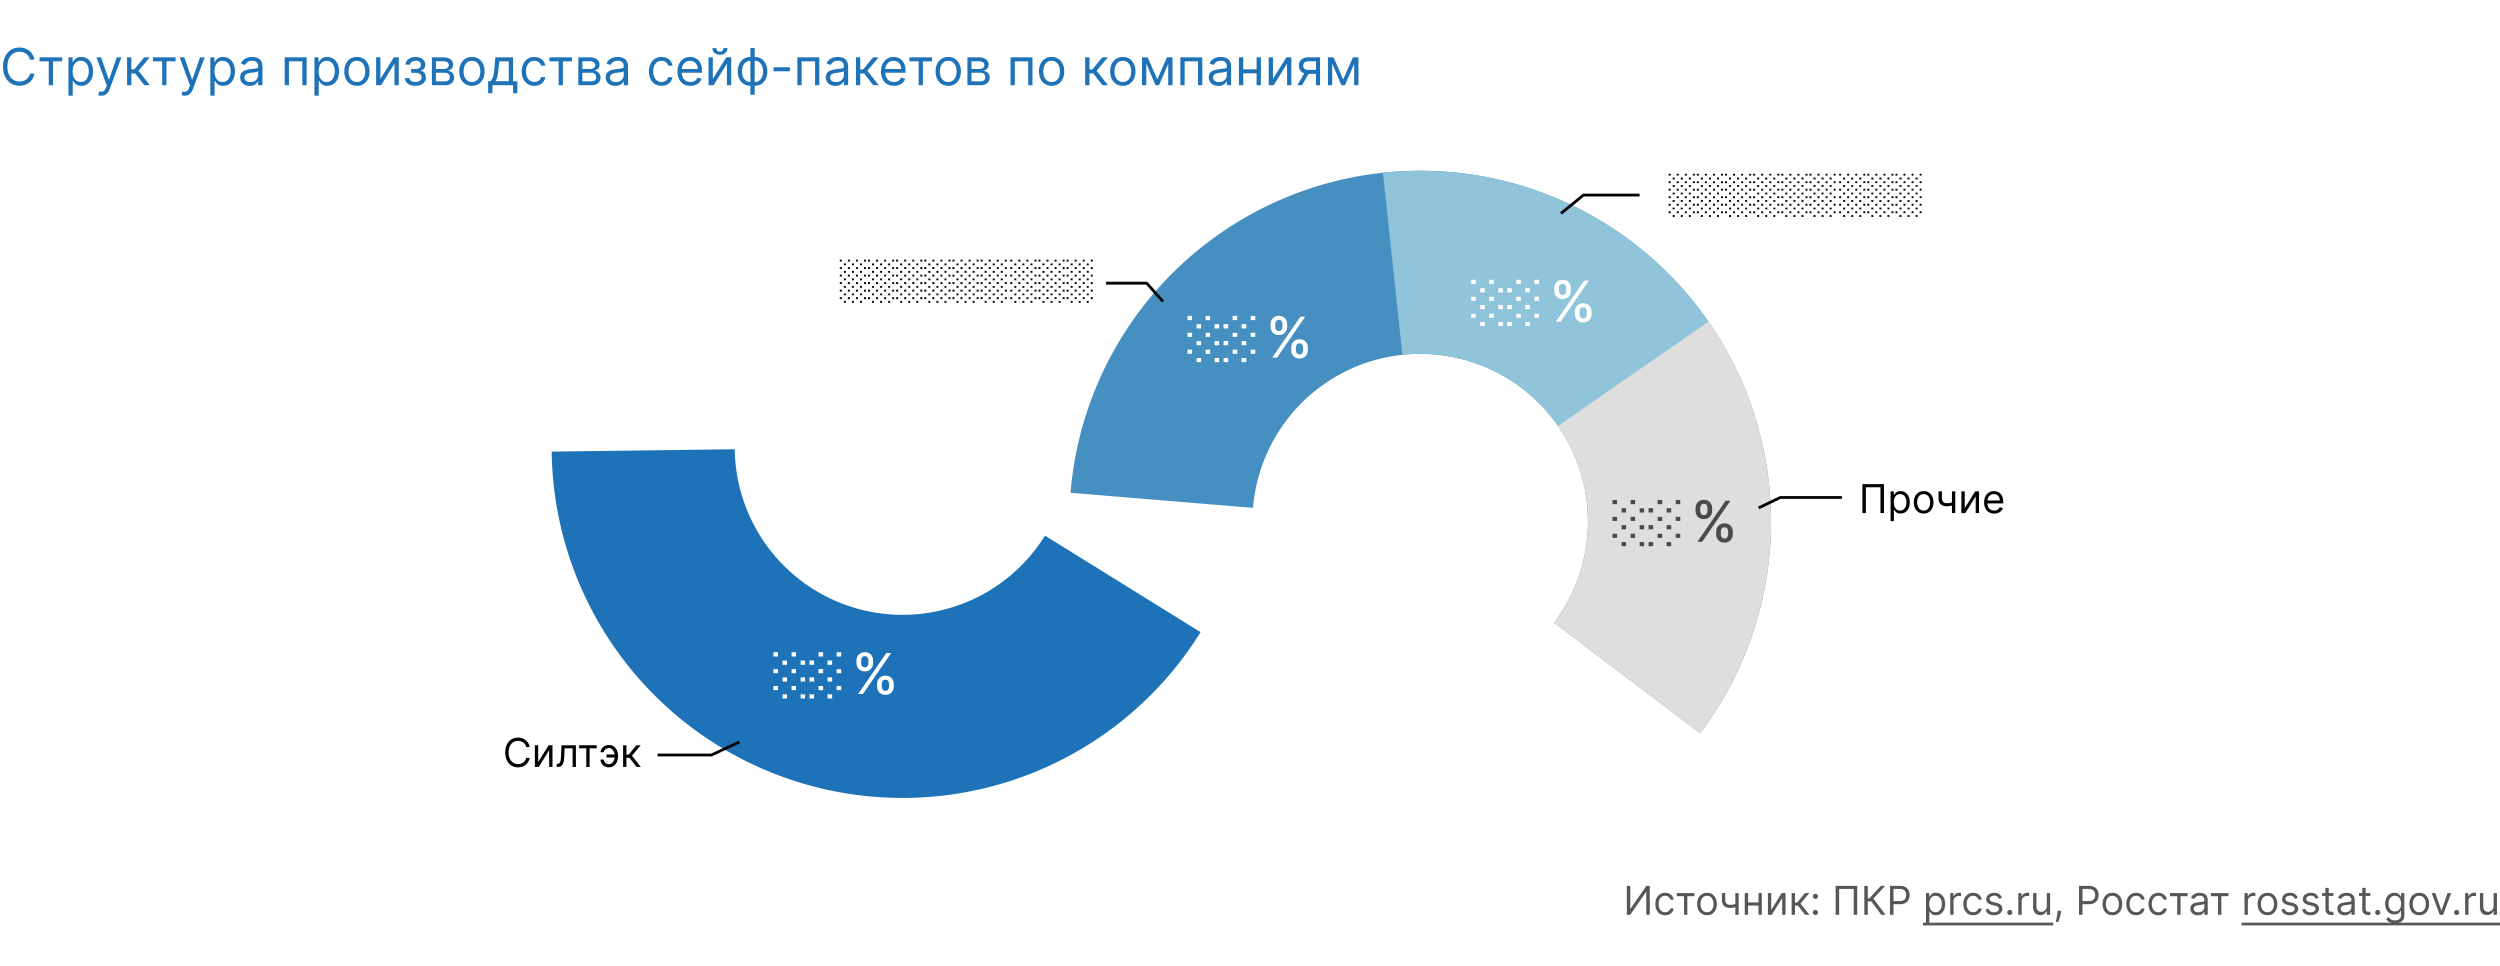
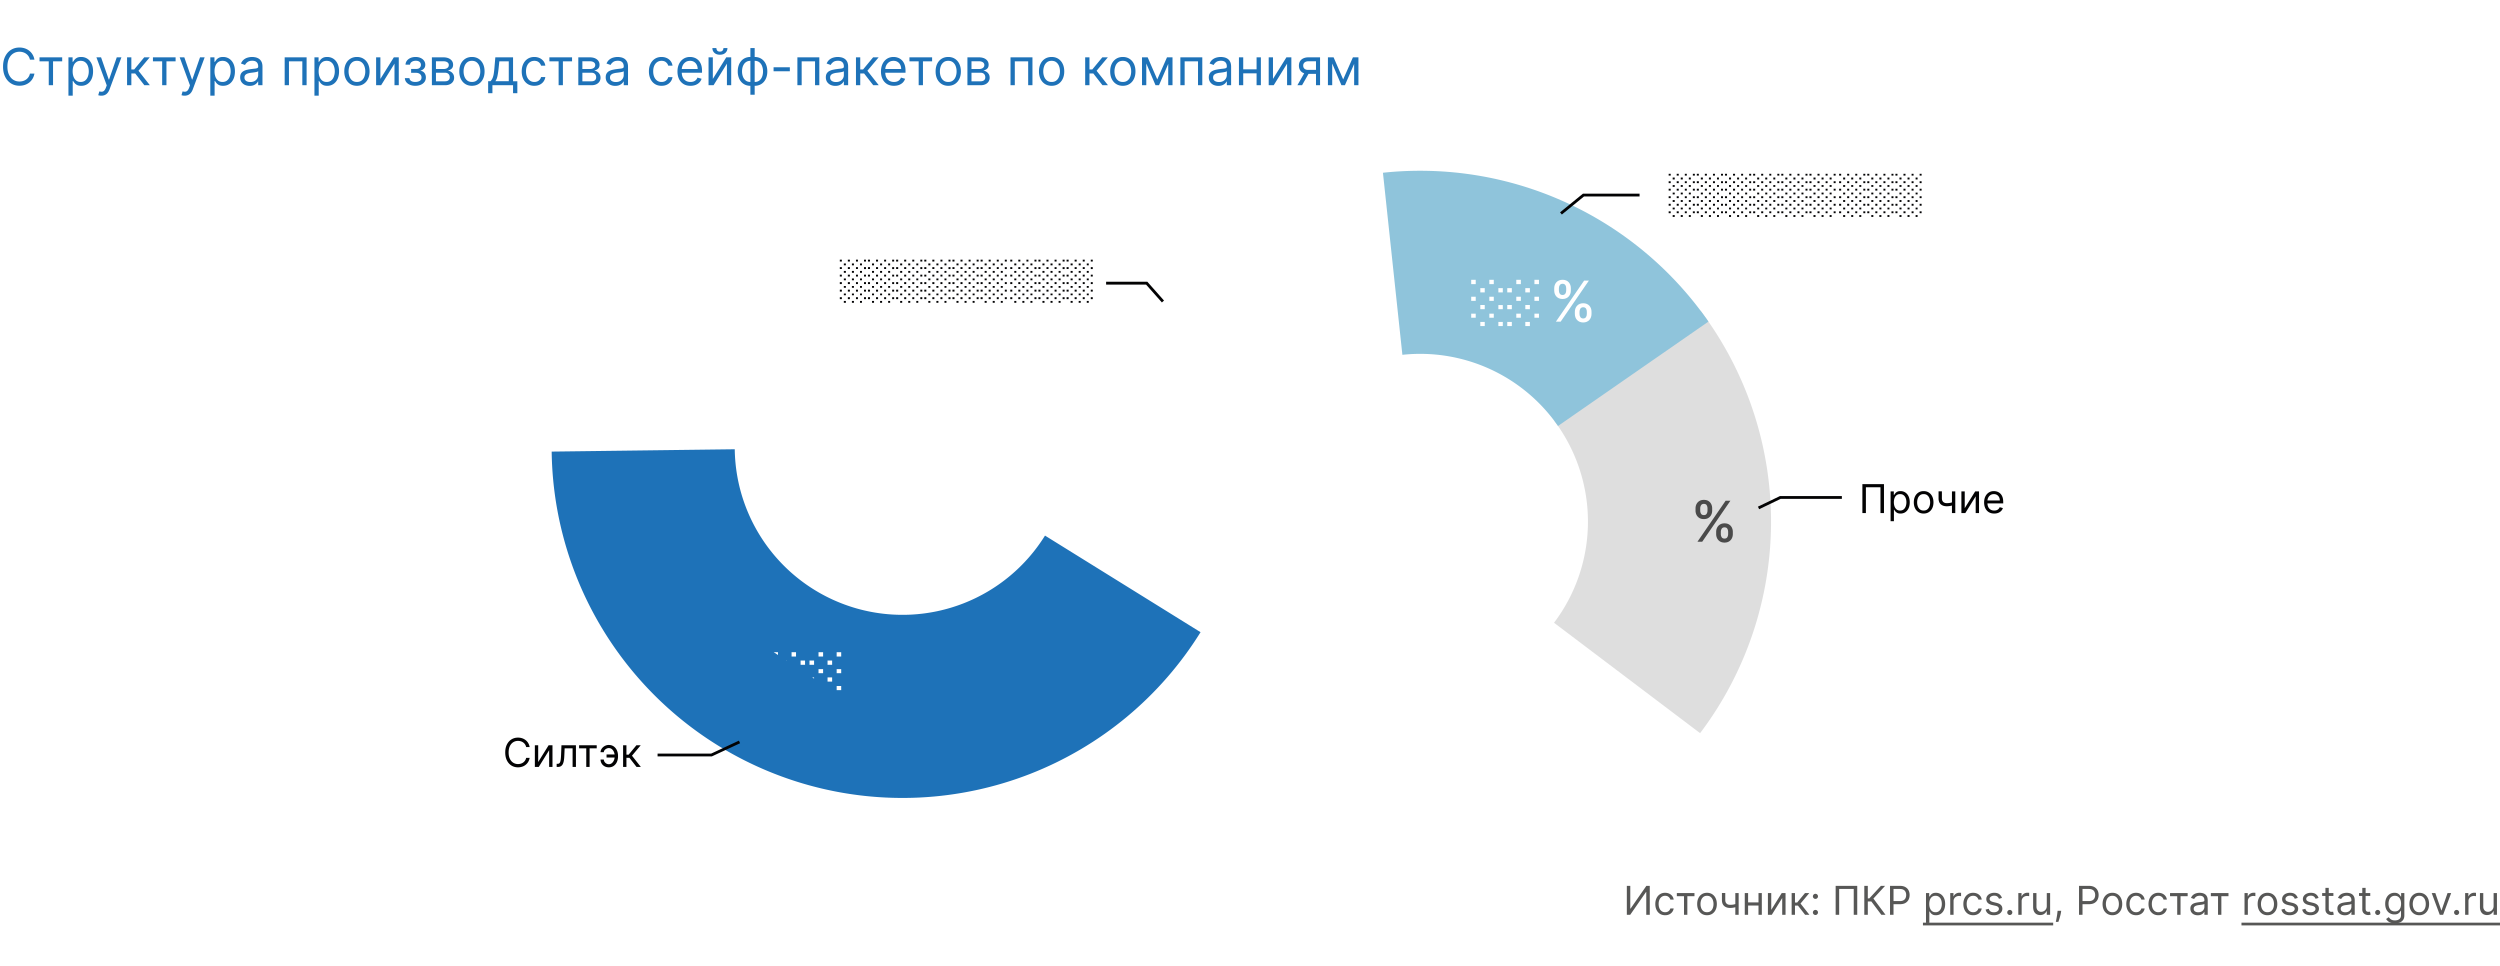
<svg xmlns="http://www.w3.org/2000/svg" fill="none" viewBox="0 0 880 340">
  <path fill="#fff" d="M0 0h880v340H0z" />
-   <path fill="#468FC1" d="M376.826 173.465a123.493 123.493 0 0 1 57.275-94.364 123.497 123.497 0 0 1 156.77 20.971 123.503 123.503 0 0 1 7.575 157.985l-51.423-38.852a59.057 59.057 0 0 0 9.643-51.891 59.043 59.043 0 0 0-35.7-38.874 59.051 59.051 0 0 0-79.908 50.318l-64.232-5.293z" />
  <path fill="#DEDEDE" d="M598.601 109.364a123.506 123.506 0 0 1 24.808 74.383 123.511 123.511 0 0 1-24.975 74.326l-51.417-38.861a59.053 59.053 0 0 0 .08-71.103l51.504-38.745z" />
  <path fill="#8FC4DB" d="M486.794 60.806A123.501 123.501 0 0 1 601.373 113.2l-52.95 36.743a59.051 59.051 0 0 0-54.785-25.051l-6.844-64.086z" />
  <path fill="#1E72B8" d="M422.594 222.532a123.5 123.5 0 0 1-228.404-63.568l64.444-.828a59.052 59.052 0 0 0 109.209 30.394l54.751 34.002z" />
  <path fill="#020203" fill-rule="evenodd" d="M250.324 265.263h-18.858v1h19.079l9.967-4.649-.423-.907-9.765 4.556zM557.555 69.166h19.571v-1h-19.927l-8.058 6.573.632.774 7.782-6.347zM403.407 100.171H389.35v-1h14.507l5.876 6.627-.748.664-5.578-6.291zM626.778 175.608h21.558v-1H626.55l-7.76 3.733.434.901 7.554-3.634z" clip-rule="evenodd" />
  <path fill="#1E72B8" d="M472.799 27.954l3.426-7.772h1.432L473.413 30h-1.228l-4.167-9.818h1.406l3.375 7.773zm-3.861-7.772V30h-1.508v-9.818h1.508zM476.66 30v-9.818h1.508V30h-1.508zM463.229 30v-8.438h-2.608c-.588 0-1.051.137-1.387.41-.337.272-.505.647-.505 1.125 0 .468.151.837.453 1.105.307.269.727.403 1.26.403h3.17v1.406h-3.17c-.665 0-1.238-.117-1.72-.351a2.575 2.575 0 0 1-1.112-1.004c-.26-.439-.39-.959-.39-1.56 0-.605.136-1.124.409-1.56.273-.434.663-.768 1.17-1.003.511-.234 1.118-.351 1.822-.351h4.039V30h-1.431zm-6.546 0l2.787-4.884h1.636L458.319 30h-1.636zM448.091 27.776l4.73-7.594h1.738V30h-1.508v-7.594L448.346 30h-1.764v-9.818h1.509v7.594zM442.676 24.4v1.407h-5.42V24.4h5.42zm-5.062-4.218V30h-1.509v-9.818h1.509zm6.213 0V30h-1.508v-9.818h1.508zM428.852 30.23a3.99 3.99 0 0 1-1.694-.352 2.905 2.905 0 0 1-1.208-1.029c-.298-.451-.447-.997-.447-1.636 0-.563.11-1.018.332-1.368a2.35 2.35 0 0 1 .889-.83c.37-.201.779-.35 1.227-.448.452-.102.905-.183 1.361-.243a61.925 61.925 0 0 1 1.451-.173c.375-.042.648-.113.819-.21.174-.099.262-.27.262-.512v-.051c0-.63-.173-1.12-.518-1.47-.341-.35-.859-.524-1.553-.524-.721 0-1.285.157-1.694.473-.409.315-.697.652-.863 1.01l-1.432-.512c.256-.596.597-1.061 1.023-1.393a3.83 3.83 0 0 1 1.406-.703 5.833 5.833 0 0 1 1.508-.205c.316 0 .678.038 1.087.115.413.072.812.224 1.195.454.388.23.71.577.966 1.042.255.464.383 1.086.383 1.866V30h-1.508v-1.33h-.077c-.102.213-.273.441-.511.684-.239.243-.557.45-.953.62-.396.17-.88.256-1.451.256zm.23-1.355c.597 0 1.1-.117 1.509-.352a2.396 2.396 0 0 0 1.253-2.077v-1.38c-.064.076-.205.146-.422.21-.213.06-.46.113-.742.16a33.292 33.292 0 0 1-1.444.192 5.78 5.78 0 0 0-1.1.25 1.9 1.9 0 0 0-.818.504c-.204.222-.307.524-.307.908 0 .524.194.92.582 1.189.392.264.888.396 1.489.396zM415.486 30v-9.818h7.722V30h-1.509v-8.412h-4.704V30h-1.509zM407.356 27.954l3.426-7.772h1.432L407.969 30h-1.227l-4.168-9.818h1.407l3.375 7.773zm-3.861-7.772V30h-1.509v-9.818h1.509zM411.216 30v-9.818h1.509V30h-1.509zM395.235 30.204c-.887 0-1.664-.21-2.333-.632-.665-.422-1.185-1.012-1.56-1.77-.371-.76-.556-1.646-.556-2.66 0-1.023.185-1.915.556-2.678.375-.763.895-1.355 1.56-1.777.669-.422 1.446-.633 2.333-.633.886 0 1.662.21 2.326.633.669.422 1.189 1.014 1.56 1.777.375.763.563 1.655.563 2.678 0 1.014-.188 1.9-.563 2.66-.371.758-.891 1.348-1.56 1.77-.664.422-1.44.633-2.326.633zm0-1.355c.673 0 1.227-.172 1.662-.517.434-.346.756-.8.965-1.362a5.208 5.208 0 0 0 .313-1.828c0-.656-.104-1.268-.313-1.834a3.098 3.098 0 0 0-.965-1.375c-.435-.35-.989-.524-1.662-.524-.674 0-1.227.175-1.662.524-.435.35-.757.808-.965 1.375a5.262 5.262 0 0 0-.314 1.834c0 .656.105 1.266.314 1.828.208.563.53 1.017.965 1.362.435.345.988.517 1.662.517zM381.982 30v-9.818h1.509v4.27h.997l3.529-4.27h1.943l-3.963 4.73L390.011 30h-1.943l-3.222-4.142h-1.355V30h-1.509zM370.168 30.204c-.886 0-1.664-.21-2.333-.632-.665-.422-1.184-1.012-1.559-1.77-.371-.76-.557-1.646-.557-2.66 0-1.023.186-1.915.557-2.678.375-.763.894-1.355 1.559-1.777.669-.422 1.447-.633 2.333-.633.887 0 1.662.21 2.327.633.669.422 1.189 1.014 1.56 1.777.375.763.562 1.655.562 2.678 0 1.014-.187 1.9-.562 2.66-.371.758-.891 1.348-1.56 1.77-.665.422-1.44.633-2.327.633zm0-1.355c.674 0 1.228-.172 1.662-.517.435-.346.757-.8.966-1.362a5.23 5.23 0 0 0 .313-1.828c0-.656-.105-1.268-.313-1.834a3.092 3.092 0 0 0-.966-1.375c-.434-.35-.988-.524-1.662-.524-.673 0-1.227.175-1.662.524-.434.35-.756.808-.965 1.375a5.261 5.261 0 0 0-.313 1.834c0 .656.104 1.266.313 1.828.209.563.531 1.017.965 1.362.435.345.989.517 1.662.517zM355.703 30v-9.818h7.722V30h-1.509v-8.412h-4.704V30h-1.509zM340.533 30v-9.818h4.014c1.057 0 1.897.238 2.519.716.622.477.933 1.108.933 1.892 0 .596-.177 1.059-.53 1.387-.354.324-.808.543-1.362.658.362.051.714.18 1.055.384.345.204.63.485.856.843.226.354.339.789.339 1.304 0 .503-.128.953-.383 1.35-.256.395-.623.709-1.1.939-.477.23-1.048.345-1.713.345h-4.628zm1.432-1.38h3.196c.52 0 .927-.124 1.221-.371.294-.248.441-.584.441-1.01 0-.508-.147-.906-.441-1.196-.294-.294-.701-.44-1.221-.44h-3.196v3.016zm0-4.322h2.582c.405 0 .753-.055 1.042-.166a1.47 1.47 0 0 0 .665-.486c.158-.213.237-.464.237-.754 0-.413-.173-.737-.518-.972-.345-.238-.82-.358-1.426-.358h-2.582v2.736zM333.782 30.204c-.887 0-1.664-.21-2.333-.632-.665-.422-1.185-1.012-1.56-1.77-.371-.76-.556-1.646-.556-2.66 0-1.023.185-1.915.556-2.678.375-.763.895-1.355 1.56-1.777.669-.422 1.446-.633 2.333-.633.886 0 1.662.21 2.326.633.669.422 1.189 1.014 1.56 1.777.375.763.562 1.655.562 2.678 0 1.014-.187 1.9-.562 2.66-.371.758-.891 1.348-1.56 1.77-.664.422-1.44.633-2.326.633zm0-1.355c.673 0 1.227-.172 1.662-.517.434-.346.756-.8.965-1.362a5.208 5.208 0 0 0 .313-1.828c0-.656-.104-1.268-.313-1.834a3.098 3.098 0 0 0-.965-1.375c-.435-.35-.989-.524-1.662-.524-.674 0-1.228.175-1.662.524-.435.35-.757.808-.965 1.375a5.262 5.262 0 0 0-.314 1.834c0 .656.105 1.266.314 1.828.208.563.53 1.017.965 1.362.434.345.988.517 1.662.517zM320.125 21.588v-1.406h7.977v1.406h-3.221V30h-1.509v-8.412h-3.247zM314.679 30.204c-.946 0-1.762-.208-2.448-.626a4.205 4.205 0 0 1-1.579-1.764c-.366-.759-.55-1.64-.55-2.646s.184-1.892.55-2.66c.371-.77.886-1.372 1.547-1.802.665-.435 1.44-.652 2.327-.652a4.66 4.66 0 0 1 1.515.256c.498.17.952.447 1.361.83.409.38.735.883.978 1.51.243.626.364 1.397.364 2.313v.64h-7.568v-1.305h6.034c0-.554-.111-1.048-.332-1.483a2.508 2.508 0 0 0-.933-1.029c-.401-.251-.874-.377-1.419-.377-.601 0-1.121.15-1.56.448a2.947 2.947 0 0 0-1.004 1.15c-.234.473-.351.98-.351 1.521v.87c0 .741.128 1.37.383 1.885.26.512.62.902 1.081 1.17.46.264.995.396 1.604.396.396 0 .754-.055 1.074-.166.324-.115.603-.285.837-.511a2.32 2.32 0 0 0 .544-.857l1.457.41a3.228 3.228 0 0 1-.773 1.303c-.363.371-.81.66-1.343.87-.532.204-1.131.306-1.796.306zM301.299 30v-9.818h1.508v4.27h.998l3.528-4.27h1.943l-3.963 4.73L309.327 30h-1.943l-3.222-4.142h-1.355V30h-1.508zM294.046 30.23a3.987 3.987 0 0 1-1.694-.352 2.908 2.908 0 0 1-1.209-1.029c-.298-.451-.447-.997-.447-1.636 0-.563.111-1.018.332-1.368a2.35 2.35 0 0 1 .889-.83c.371-.201.78-.35 1.227-.448.452-.102.906-.183 1.362-.243.596-.077 1.08-.134 1.451-.173.375-.042.647-.113.818-.21.175-.099.262-.27.262-.512v-.051c0-.63-.173-1.12-.518-1.47-.341-.35-.858-.524-1.553-.524-.72 0-1.285.157-1.694.473-.409.315-.697.652-.863 1.01l-1.432-.512c.256-.596.597-1.061 1.023-1.393a3.83 3.83 0 0 1 1.406-.703 5.84 5.84 0 0 1 1.509-.205c.315 0 .677.038 1.086.115.414.072.812.224 1.196.454.388.23.709.577.965 1.042.256.464.384 1.086.384 1.866V30h-1.509v-1.33h-.077a2.638 2.638 0 0 1-.511.684c-.239.243-.556.45-.953.62-.396.17-.879.256-1.45.256zm.23-1.355c.596 0 1.099-.117 1.508-.352a2.39 2.39 0 0 0 .933-.907c.213-.371.32-.76.32-1.17v-1.38c-.064.076-.205.146-.422.21-.213.06-.46.113-.741.16a34 34 0 0 1-1.445.192 5.752 5.752 0 0 0-1.099.25c-.337.11-.61.278-.819.504-.204.222-.306.524-.306.908 0 .524.193.92.581 1.189.392.264.889.396 1.49.396zM280.68 30v-9.818h7.721V30h-1.508v-8.412h-4.705V30h-1.508zM278.025 23.685v1.406h-5.727v-1.406h5.727zM264.137 33.35V16.91h1.509v16.44h-1.509zm0-3.146c-.665 0-1.27-.119-1.815-.357a4.054 4.054 0 0 1-1.406-1.03 4.711 4.711 0 0 1-.908-1.604 6.363 6.363 0 0 1-.32-2.071c0-.767.107-1.462.32-2.084a4.7 4.7 0 0 1 .908-1.61 3.95 3.95 0 0 1 1.406-1.03 4.41 4.41 0 0 1 1.815-.364h.46v10.15h-.46zm0-1.355h.256v-7.44h-.256c-.503 0-.94.102-1.31.307-.371.2-.678.475-.921.825a3.817 3.817 0 0 0-.537 1.188 5.654 5.654 0 0 0-.172 1.413c0 .656.104 1.266.313 1.828.209.563.531 1.017.965 1.362.435.345.989.517 1.662.517zm1.509 1.355h-.461v-10.15h.461c.664 0 1.27.121 1.815.364a3.96 3.96 0 0 1 1.406 1.03c.392.447.695.984.908 1.61.213.622.319 1.317.319 2.084 0 .759-.106 1.449-.319 2.071a4.728 4.728 0 0 1-.908 1.604 4.063 4.063 0 0 1-1.406 1.03 4.481 4.481 0 0 1-1.815.357zm0-1.355c.507 0 .944-.098 1.31-.294.371-.2.675-.473.914-.818.243-.35.422-.745.537-1.189a5.45 5.45 0 0 0 .179-1.406c0-.656-.104-1.268-.313-1.834a3.099 3.099 0 0 0-.965-1.375c-.435-.35-.989-.524-1.662-.524h-.256v7.44h.256zM250.917 27.776l4.73-7.594h1.738V30h-1.508v-7.594L251.172 30h-1.764v-9.818h1.509v7.594zm3.733-10.867h1.406c0 .69-.239 1.255-.716 1.694-.477.439-1.125.658-1.943.658-.806 0-1.447-.22-1.924-.658-.473-.439-.71-1.004-.71-1.694h1.407c0 .332.091.624.274.876.188.251.505.377.953.377.447 0 .767-.126.959-.377.196-.252.294-.544.294-.876zM243.048 30.204c-.946 0-1.762-.208-2.448-.626a4.205 4.205 0 0 1-1.579-1.764c-.366-.759-.55-1.64-.55-2.646s.184-1.892.55-2.66c.371-.77.887-1.372 1.547-1.802.665-.435 1.44-.652 2.327-.652a4.66 4.66 0 0 1 1.515.256c.498.17.952.447 1.361.83.409.38.735.883.978 1.51.243.626.364 1.397.364 2.313v.64h-7.568v-1.305h6.034c0-.554-.11-1.048-.332-1.483a2.5 2.5 0 0 0-.933-1.029c-.401-.251-.874-.377-1.419-.377-.601 0-1.121.15-1.56.448a2.936 2.936 0 0 0-1.003 1.15c-.235.473-.352.98-.352 1.521v.87c0 .741.128 1.37.383 1.885.26.512.621.902 1.081 1.17.46.264.995.396 1.604.396.396 0 .754-.055 1.074-.166.324-.115.603-.285.837-.511a2.32 2.32 0 0 0 .544-.857l1.457.41a3.228 3.228 0 0 1-.773 1.303c-.363.371-.81.66-1.343.87-.532.204-1.131.306-1.796.306zM232.866 30.204c-.921 0-1.713-.217-2.378-.652-.665-.434-1.176-1.033-1.534-1.796-.358-.762-.537-1.634-.537-2.614 0-.997.183-1.877.549-2.64.371-.767.887-1.366 1.547-1.796.665-.435 1.441-.652 2.327-.652.69 0 1.313.128 1.867.384a3.582 3.582 0 0 1 1.361 1.073c.354.46.573.998.658 1.611h-1.508c-.115-.447-.371-.844-.767-1.189-.392-.35-.921-.524-1.585-.524-.588 0-1.104.154-1.547.46-.439.303-.782.731-1.029 1.285-.243.55-.365 1.195-.365 1.937 0 .758.12 1.419.358 1.981.243.563.584 1 1.023 1.31.443.312.963.467 1.56.467.392 0 .747-.068 1.067-.204.32-.136.59-.332.812-.588.221-.256.379-.563.473-.92h1.508a3.498 3.498 0 0 1-.632 1.565c-.333.46-.774.827-1.324 1.1-.545.268-1.18.402-1.904.402zM216.561 30.23a3.99 3.99 0 0 1-1.694-.352 2.905 2.905 0 0 1-1.208-1.029c-.298-.451-.447-.997-.447-1.636 0-.563.11-1.018.332-1.368a2.35 2.35 0 0 1 .889-.83c.37-.201.779-.35 1.227-.448.452-.102.905-.183 1.361-.243a61.925 61.925 0 0 1 1.451-.173c.375-.042.648-.113.818-.21.175-.099.263-.27.263-.512v-.051c0-.63-.173-1.12-.518-1.47-.341-.35-.859-.524-1.553-.524-.721 0-1.285.157-1.694.473-.409.315-.697.652-.863 1.01l-1.432-.512c.256-.596.597-1.061 1.023-1.393a3.83 3.83 0 0 1 1.406-.703 5.833 5.833 0 0 1 1.508-.205c.316 0 .678.038 1.087.115.413.072.812.224 1.195.454.388.23.71.577.966 1.042.255.464.383 1.086.383 1.866V30h-1.508v-1.33h-.077c-.102.213-.273.441-.511.684-.239.243-.557.45-.953.62-.396.17-.88.256-1.451.256zm.23-1.355c.597 0 1.1-.117 1.509-.352a2.396 2.396 0 0 0 1.253-2.077v-1.38c-.064.076-.205.146-.422.21a7.16 7.16 0 0 1-.742.16 33.292 33.292 0 0 1-1.444.192 5.78 5.78 0 0 0-1.1.25 1.9 1.9 0 0 0-.818.504c-.205.222-.307.524-.307.908 0 .524.194.92.582 1.189.392.264.888.396 1.489.396zM203.564 30v-9.818h4.015c1.056 0 1.896.238 2.518.716.622.477.933 1.108.933 1.892 0 .596-.176 1.059-.53 1.387-.354.324-.808.543-1.362.658.363.051.714.18 1.055.384.345.204.631.485.857.843.225.354.338.789.338 1.304 0 .503-.128.953-.383 1.35-.256.395-.622.709-1.1.939-.477.23-1.048.345-1.713.345h-4.628zm1.432-1.38h3.196c.52 0 .927-.124 1.221-.371.294-.248.441-.584.441-1.01 0-.508-.147-.906-.441-1.196-.294-.294-.701-.44-1.221-.44h-3.196v3.016zm0-4.322h2.583c.404 0 .752-.055 1.042-.166.289-.115.511-.277.664-.486.158-.213.237-.464.237-.754 0-.413-.173-.737-.518-.972-.345-.238-.82-.358-1.425-.358h-2.583v2.736zM193.387 21.588v-1.406h7.977v1.406h-3.222V30h-1.508v-8.412h-3.247zM188.094 30.204c-.92 0-1.713-.217-2.378-.652-.664-.434-1.176-1.033-1.534-1.796-.358-.762-.537-1.634-.537-2.614 0-.997.183-1.877.55-2.64.371-.767.886-1.366 1.547-1.796.665-.435 1.44-.652 2.327-.652.69 0 1.312.128 1.866.384a3.578 3.578 0 0 1 1.362 1.073c.353.46.573.998.658 1.611h-1.509c-.115-.447-.37-.844-.767-1.189-.392-.35-.92-.524-1.585-.524-.588 0-1.104.154-1.547.46-.439.303-.782.731-1.029 1.285-.243.55-.364 1.195-.364 1.937 0 .758.119 1.419.358 1.981.243.563.584 1 1.022 1.31.444.312.964.467 1.56.467.392 0 .748-.068 1.068-.204a2.2 2.2 0 0 0 .811-.588 2.24 2.24 0 0 0 .473-.92h1.509a3.488 3.488 0 0 1-.633 1.565 3.53 3.53 0 0 1-1.323 1.1c-.545.268-1.18.402-1.905.402zM171.825 32.813v-4.22h.818c.2-.208.373-.434.518-.677.145-.243.27-.53.377-.863a8.03 8.03 0 0 0 .281-1.227c.077-.486.145-1.072.205-1.758l.332-3.886h6.239v8.412h1.508v4.218h-1.508V30h-7.262v2.813h-1.508zm2.531-4.22h4.73v-7.005h-3.324l-.255 2.48a27.789 27.789 0 0 1-.397 2.691c-.157.767-.409 1.379-.754 1.835zM166.121 30.204c-.886 0-1.664-.21-2.333-.632-.664-.422-1.184-1.012-1.559-1.77-.371-.76-.556-1.646-.556-2.66 0-1.023.185-1.915.556-2.678.375-.763.895-1.355 1.559-1.777.669-.422 1.447-.633 2.333-.633.887 0 1.662.21 2.327.633.669.422 1.189 1.014 1.56 1.777.375.763.562 1.655.562 2.678 0 1.014-.187 1.9-.562 2.66-.371.758-.891 1.348-1.56 1.77-.665.422-1.44.633-2.327.633zm0-1.355c.674 0 1.228-.172 1.662-.517.435-.346.757-.8.966-1.362a5.23 5.23 0 0 0 .313-1.828c0-.656-.105-1.268-.313-1.834a3.092 3.092 0 0 0-.966-1.375c-.434-.35-.988-.524-1.662-.524-.673 0-1.227.175-1.661.524-.435.35-.757.808-.966 1.375a5.285 5.285 0 0 0-.313 1.834c0 .656.105 1.266.313 1.828.209.563.531 1.017.966 1.362.434.345.988.517 1.661.517zM152.025 30v-9.818h4.015c1.056 0 1.896.238 2.518.716.622.477.933 1.108.933 1.892 0 .596-.177 1.059-.53 1.387-.354.324-.808.543-1.362.658.362.051.714.18 1.055.384.345.204.631.485.856.843.226.354.339.789.339 1.304 0 .503-.128.953-.383 1.35-.256.395-.622.709-1.1.939-.477.23-1.048.345-1.713.345h-4.628zm1.432-1.38h3.196c.52 0 .927-.124 1.221-.371.294-.248.441-.584.441-1.01 0-.508-.147-.906-.441-1.196-.294-.294-.701-.44-1.221-.44h-3.196v3.016zm0-4.322h2.583c.404 0 .752-.055 1.041-.166a1.47 1.47 0 0 0 .665-.486c.158-.213.237-.464.237-.754 0-.413-.173-.737-.518-.972-.345-.238-.82-.358-1.425-.358h-2.583v2.736zM142.517 27.494h1.611c.034.444.234.78.601 1.01.37.23.852.345 1.444.345.605 0 1.123-.123 1.554-.37.43-.252.645-.657.645-1.215 0-.328-.081-.613-.243-.856a1.6 1.6 0 0 0-.684-.576c-.294-.136-.641-.204-1.042-.204h-1.687v-1.355h1.687c.601 0 1.044-.137 1.33-.41.29-.272.435-.613.435-1.022 0-.439-.156-.79-.467-1.055-.311-.268-.752-.402-1.323-.402-.575 0-1.055.13-1.438.39-.384.255-.586.585-.608.99h-1.585c.017-.528.179-.995.486-1.4.307-.409.724-.728 1.253-.959.528-.234 1.133-.351 1.815-.351.691 0 1.289.121 1.796.364.512.239.906.565 1.183.978.281.41.422.874.422 1.394 0 .554-.156 1.001-.467 1.342a2.58 2.58 0 0 1-1.17.729v.102c.371.026.693.145.966.358.277.209.492.484.645.825.154.336.23.71.23 1.118 0 .597-.16 1.117-.479 1.56-.32.439-.759.78-1.317 1.023-.558.238-1.195.357-1.911.357-.695 0-1.317-.112-1.867-.338-.549-.23-.986-.548-1.31-.953a2.365 2.365 0 0 1-.505-1.419zM133.899 27.776l4.73-7.594h1.739V30h-1.509v-7.594L134.155 30h-1.764v-9.818h1.508v7.594zM125.639 30.204c-.886 0-1.664-.21-2.333-.632-.665-.422-1.185-1.012-1.56-1.77-.37-.76-.556-1.646-.556-2.66 0-1.023.186-1.915.556-2.678.375-.763.895-1.355 1.56-1.777.669-.422 1.447-.633 2.333-.633.886 0 1.662.21 2.327.633.669.422 1.189 1.014 1.559 1.777.375.763.563 1.655.563 2.678 0 1.014-.188 1.9-.563 2.66-.37.758-.89 1.348-1.559 1.77-.665.422-1.441.633-2.327.633zm0-1.355c.673 0 1.227-.172 1.662-.517.435-.346.756-.8.965-1.362a5.208 5.208 0 0 0 .313-1.828c0-.656-.104-1.268-.313-1.834a3.09 3.09 0 0 0-.965-1.375c-.435-.35-.989-.524-1.662-.524-.673 0-1.227.175-1.662.524a3.09 3.09 0 0 0-.965 1.375 5.261 5.261 0 0 0-.313 1.834c0 .656.104 1.266.313 1.828.209.563.53 1.017.965 1.362.435.345.989.517 1.662.517zM110.682 33.682v-13.5h1.457v1.56h.179c.111-.171.264-.388.46-.652.201-.269.486-.508.857-.716.375-.213.882-.32 1.521-.32.827 0 1.555.207 2.186.62.631.413 1.123 1 1.477 1.758.353.758.53 1.653.53 2.684 0 1.04-.177 1.942-.53 2.704-.354.759-.844 1.347-1.47 1.764-.627.414-1.349.62-2.167.62-.631 0-1.136-.104-1.515-.313-.38-.213-.671-.453-.876-.722a9.602 9.602 0 0 1-.473-.678h-.128v5.19h-1.508zm1.483-8.591c0 .741.108 1.395.326 1.962.217.563.534 1.004.952 1.323.418.316.929.473 1.534.473.631 0 1.157-.166 1.579-.498.426-.337.746-.788.959-1.355a5.325 5.325 0 0 0 .326-1.905c0-.69-.107-1.313-.32-1.867-.209-.558-.526-.999-.952-1.323-.422-.328-.953-.492-1.592-.492-.614 0-1.129.156-1.547.467-.417.306-.733.737-.946 1.29-.213.55-.319 1.192-.319 1.925zM100.205 30v-9.818h7.722V30h-1.509v-8.412h-4.704V30h-1.509zM87.89 30.23a3.99 3.99 0 0 1-1.695-.352 2.906 2.906 0 0 1-1.208-1.029c-.298-.451-.447-.997-.447-1.636 0-.563.11-1.018.332-1.368.222-.354.518-.63.889-.83.37-.201.78-.35 1.227-.448.452-.102.906-.183 1.361-.243.597-.077 1.08-.134 1.451-.173.375-.042.648-.113.819-.21.174-.099.262-.27.262-.512v-.051c0-.63-.173-1.12-.518-1.47-.341-.35-.859-.524-1.553-.524-.72 0-1.285.157-1.694.473-.41.315-.697.652-.863 1.01l-1.432-.512c.256-.596.597-1.061 1.023-1.393.43-.337.899-.571 1.406-.703a5.837 5.837 0 0 1 1.508-.205c.316 0 .678.038 1.087.115a3.48 3.48 0 0 1 1.195.454c.388.23.71.577.966 1.042.255.464.383 1.086.383 1.866V30h-1.508v-1.33h-.077a2.655 2.655 0 0 1-.511.684c-.239.243-.556.45-.953.62-.396.17-.88.256-1.45.256zm.23-1.355c.596 0 1.099-.117 1.508-.352a2.393 2.393 0 0 0 1.253-2.077v-1.38c-.064.076-.205.146-.422.21-.213.06-.46.113-.742.16a33.842 33.842 0 0 1-1.444.192 5.772 5.772 0 0 0-1.1.25c-.336.11-.61.278-.818.504-.204.222-.307.524-.307.908 0 .524.194.92.582 1.189.392.264.889.396 1.49.396zM74.031 33.682v-13.5h1.458v1.56h.179c.11-.171.264-.388.46-.652.2-.269.486-.508.856-.716.375-.213.883-.32 1.522-.32.826 0 1.555.207 2.186.62.63.413 1.123 1 1.476 1.758.354.758.53 1.653.53 2.684 0 1.04-.176 1.942-.53 2.704-.353.759-.843 1.347-1.47 1.764-.626.414-1.349.62-2.167.62-.63 0-1.135-.104-1.515-.313-.379-.213-.67-.453-.875-.722a9.704 9.704 0 0 1-.473-.678h-.128v5.19H74.03zm1.483-8.591c0 .741.109 1.395.326 1.962.218.563.535 1.004.953 1.323.417.316.929.473 1.534.473.63 0 1.157-.166 1.579-.498.426-.337.745-.788.958-1.355a5.316 5.316 0 0 0 .326-1.905c0-.69-.106-1.313-.32-1.867-.208-.558-.526-.999-.952-1.323-.422-.328-.952-.492-1.591-.492-.614 0-1.13.156-1.547.467-.418.306-.733.737-.946 1.29-.213.55-.32 1.192-.32 1.925zM64.983 33.682c-.255 0-.483-.022-.684-.064a1.804 1.804 0 0 1-.415-.115l.383-1.33c.367.094.69.128.972.102.281-.025.53-.15.748-.377.221-.221.424-.581.607-1.08l.281-.767-3.63-9.87h1.636l2.71 7.825h.103l2.71-7.824h1.636l-4.168 11.25c-.187.507-.42.927-.696 1.259a2.61 2.61 0 0 1-.966.748 2.977 2.977 0 0 1-1.227.243zM53.834 21.588v-1.406h7.977v1.406H58.59V30H57.08v-8.412h-3.247zM44.728 30v-9.818h1.509v4.27h.997l3.529-4.27h1.943l-3.963 4.73L52.757 30h-1.943l-3.222-4.142h-1.355V30h-1.509zM35.68 33.682c-.255 0-.483-.022-.683-.064a1.804 1.804 0 0 1-.416-.115l.384-1.33c.366.094.69.128.971.102.282-.025.53-.15.748-.377.222-.221.424-.581.607-1.08l.282-.767-3.631-9.87h1.636l2.71 7.825h.103l2.71-7.824h1.636l-4.167 11.25c-.188.507-.42.927-.697 1.259a2.61 2.61 0 0 1-.965.748 2.977 2.977 0 0 1-1.227.243zM24.092 33.682v-13.5h1.457v1.56h.18c.11-.171.263-.388.46-.652.2-.269.485-.508.856-.716.375-.213.882-.32 1.521-.32.827 0 1.556.207 2.186.62.631.413 1.123 1 1.477 1.758.354.758.53 1.653.53 2.684 0 1.04-.176 1.942-.53 2.704-.354.759-.844 1.347-1.47 1.764-.627.414-1.349.62-2.167.62-.63 0-1.136-.104-1.515-.313-.38-.213-.671-.453-.876-.722a9.67 9.67 0 0 1-.473-.678H25.6v5.19h-1.508zm1.483-8.591c0 .741.108 1.395.326 1.962.217.563.535 1.004.952 1.323.418.316.93.473 1.534.473.63 0 1.157-.166 1.58-.498.425-.337.745-.788.958-1.355a5.318 5.318 0 0 0 .326-1.905c0-.69-.107-1.313-.32-1.867-.209-.558-.526-.999-.952-1.323-.422-.328-.953-.492-1.592-.492-.613 0-1.129.156-1.547.467-.417.306-.733.737-.946 1.29-.213.55-.32 1.192-.32 1.925zM13.914 21.588v-1.406h7.977v1.406H18.67V30H17.16v-8.412h-3.247zM12.12 21h-1.586a3.294 3.294 0 0 0-1.336-2.071 3.582 3.582 0 0 0-1.093-.537c-.4-.12-.818-.179-1.253-.179-.792 0-1.51.2-2.154.6-.639.402-1.148.992-1.527 1.771-.375.78-.563 1.737-.563 2.87 0 1.134.188 2.09.563 2.87.379.78.888 1.37 1.527 1.771.644.4 1.362.601 2.154.601.435 0 .853-.06 1.253-.179.4-.12.765-.296 1.093-.53a3.356 3.356 0 0 0 1.336-2.077h1.585a5.28 5.28 0 0 1-.652 1.795 4.908 4.908 0 0 1-1.176 1.349 5.15 5.15 0 0 1-1.579.837c-.58.192-1.2.288-1.86.288-1.116 0-2.109-.273-2.978-.818-.87-.546-1.554-1.321-2.052-2.327-.499-1.006-.748-2.199-.748-3.58 0-1.38.25-2.573.748-3.579.498-1.006 1.182-1.781 2.052-2.327.869-.545 1.862-.818 2.978-.818.66 0 1.28.096 1.86.288.584.191 1.11.473 1.58.843.468.367.86.814 1.175 1.343.316.524.533 1.123.652 1.796z" />
  <path fill="#575756" d="M676.877 324.784h45.841v.955h-45.841v-.955zM789 324.784h90.999v.955H789v-.955zM877.751 318.878v-4.514h1.174V322h-1.174v-1.293h-.079a2.505 2.505 0 0 1-.835.99c-.378.268-.855.402-1.432.402a2.55 2.55 0 0 1-1.273-.313 2.192 2.192 0 0 1-.875-.954c-.212-.428-.318-.966-.318-1.616v-4.852h1.173v4.772c0 .557.156 1.001.468 1.333.314.331.715.497 1.203.497.291 0 .588-.075.89-.224.305-.149.56-.378.765-.686.209-.308.313-.701.313-1.178zM867.73 322v-7.636h1.134v1.153h.079c.139-.378.391-.684.756-.92a2.224 2.224 0 0 1 1.233-.353c.086 0 .194.002.323.005.129.004.227.009.293.015v1.193a3.702 3.702 0 0 0-.273-.044 2.608 2.608 0 0 0-.443-.035c-.371 0-.702.078-.994.234a1.712 1.712 0 0 0-.935 1.556V322h-1.173zM864.73 322.08a.861.861 0 0 1-.632-.264.864.864 0 0 1-.263-.631c0-.246.088-.456.263-.632a.864.864 0 0 1 .632-.263c.245 0 .455.088.631.263a.86.86 0 0 1 .263.632.841.841 0 0 1-.124.447.923.923 0 0 1-.323.328.85.85 0 0 1-.447.12zM862.805 314.364L859.981 322h-1.193l-2.824-7.636h1.272l2.108 6.085h.08l2.108-6.085h1.273zM851.582 322.159c-.689 0-1.294-.164-1.814-.492a3.338 3.338 0 0 1-1.213-1.377c-.289-.59-.433-1.28-.433-2.068 0-.796.144-1.49.433-2.084a3.333 3.333 0 0 1 1.213-1.382c.52-.328 1.125-.492 1.814-.492.69 0 1.293.164 1.81.492.52.328.925.789 1.213 1.382.292.594.438 1.288.438 2.084 0 .788-.146 1.478-.438 2.068a3.296 3.296 0 0 1-1.213 1.377c-.517.328-1.12.492-1.81.492zm0-1.054c.524 0 .955-.134 1.293-.403.338-.268.588-.621.751-1.059.162-.437.243-.911.243-1.421 0-.511-.081-.986-.243-1.427a2.411 2.411 0 0 0-.751-1.069c-.338-.272-.769-.408-1.293-.408-.523 0-.954.136-1.292.408a2.403 2.403 0 0 0-.751 1.069 4.104 4.104 0 0 0-.244 1.427c0 .51.082.984.244 1.421.162.438.413.791.751 1.059.338.269.769.403 1.292.403z" />
  <path fill="#575756" d="M843.031 325.023c-.567 0-1.054-.073-1.461-.219a3.12 3.12 0 0 1-1.02-.567 3.092 3.092 0 0 1-.641-.746l.935-.656c.106.139.24.298.402.477.163.183.385.34.667.473.285.136.657.204 1.118.204.617 0 1.125-.15 1.526-.448.401-.298.602-.765.602-1.402v-1.551h-.099a6.505 6.505 0 0 1-.368.517 2.09 2.09 0 0 1-.676.542c-.292.156-.687.234-1.184.234-.616 0-1.17-.146-1.66-.438-.487-.292-.874-.716-1.159-1.273-.281-.556-.422-1.233-.422-2.028 0-.782.137-1.463.412-2.043.276-.584.658-1.034 1.149-1.353.49-.321 1.057-.482 1.7-.482.497 0 .892.083 1.183.249.295.162.521.348.677.557.159.205.281.374.367.507h.12v-1.213h1.133v7.855c0 .656-.149 1.19-.447 1.601a2.549 2.549 0 0 1-1.193.909 4.494 4.494 0 0 1-1.661.294zm-.04-4.196c.471 0 .869-.108 1.194-.323.324-.216.571-.526.74-.93.169-.405.254-.888.254-1.452 0-.55-.083-1.036-.249-1.457a2.19 2.19 0 0 0-.735-.989c-.325-.239-.726-.358-1.204-.358-.497 0-.911.126-1.243.378-.328.252-.575.59-.74 1.014a3.908 3.908 0 0 0-.244 1.412c0 .53.083.999.249 1.407.169.404.417.723.745.955.332.228.743.343 1.233.343zM836.948 322.08a.86.86 0 0 1-.631-.264.86.86 0 0 1-.264-.631c0-.246.088-.456.264-.632a.864.864 0 0 1 .631-.263c.246 0 .456.088.632.263a.864.864 0 0 1 .263.632.93.93 0 0 1-.447.775.851.851 0 0 1-.448.12zM834.328 314.364v.994h-3.957v-.994h3.957zm-2.803-1.83h1.173v7.278c0 .332.048.58.144.746a.739.739 0 0 0 .378.328c.156.053.32.08.492.08.129 0 .235-.007.318-.02l.199-.04.239 1.054a2.475 2.475 0 0 1-.875.139c-.332 0-.657-.071-.975-.213a1.938 1.938 0 0 1-.785-.652c-.206-.291-.308-.659-.308-1.103v-7.597zM825.366 322.179c-.484 0-.923-.091-1.318-.274a2.256 2.256 0 0 1-.939-.8c-.232-.351-.348-.775-.348-1.273 0-.437.086-.792.258-1.064.173-.275.403-.49.691-.646.289-.156.607-.272.955-.348.351-.079.704-.142 1.059-.189.464-.059.84-.104 1.128-.134.292-.033.504-.088.637-.164.136-.076.204-.209.204-.398v-.04c0-.49-.135-.871-.403-1.143-.265-.272-.668-.408-1.208-.408-.56 0-1 .123-1.318.368-.318.245-.542.507-.671.786l-1.114-.398c.199-.464.465-.825.796-1.084a2.981 2.981 0 0 1 1.094-.547 4.54 4.54 0 0 1 1.173-.159c.245 0 .527.03.845.09.322.056.632.174.93.353.301.179.552.449.751.81.198.361.298.845.298 1.452V322h-1.173v-1.034h-.06c-.08.166-.212.343-.398.532a2.287 2.287 0 0 1-.741.482c-.308.133-.684.199-1.128.199zm.179-1.054c.464 0 .855-.091 1.173-.273a1.863 1.863 0 0 0 .975-1.616v-1.074c-.05.06-.16.114-.329.164a5.51 5.51 0 0 1-.576.124c-.216.033-.426.063-.632.09-.202.023-.366.043-.492.059-.305.04-.59.105-.855.194a1.465 1.465 0 0 0-.636.393c-.159.172-.239.408-.239.706 0 .408.151.716.452.925.305.205.692.308 1.159.308zM821.354 314.364v.994h-3.958v-.994h3.958zm-2.804-1.83h1.173v7.278c0 .332.048.58.144.746.1.163.226.272.378.328.156.053.32.08.492.08.13 0 .236-.007.319-.02l.198-.04.239 1.054c-.079.03-.191.06-.333.09a2.469 2.469 0 0 1-.542.049c-.331 0-.656-.071-.974-.213a1.94 1.94 0 0 1-.786-.652c-.205-.291-.308-.659-.308-1.103v-7.597zM816.128 316.074l-1.054.298a1.987 1.987 0 0 0-.294-.512 1.43 1.43 0 0 0-.517-.418c-.219-.109-.499-.164-.84-.164-.467 0-.857.108-1.168.324-.309.212-.463.482-.463.81 0 .292.106.522.318.691.213.169.544.31.995.423l1.133.278c.683.166 1.192.419 1.527.761.334.338.502.773.502 1.307 0 .438-.126.829-.378 1.173-.249.345-.597.617-1.044.816-.448.199-.968.298-1.561.298-.779 0-1.424-.169-1.934-.507-.511-.338-.834-.832-.97-1.482l1.114-.278c.106.411.307.719.602.925.298.205.687.308 1.168.308.547 0 .981-.116 1.302-.348.325-.235.488-.517.488-.845a.887.887 0 0 0-.279-.666c-.185-.183-.47-.319-.855-.408l-1.273-.298c-.699-.166-1.213-.423-1.541-.771-.325-.351-.487-.79-.487-1.317 0-.431.121-.812.363-1.144.245-.331.578-.592.999-.78a3.508 3.508 0 0 1 1.442-.284c.756 0 1.349.166 1.78.497.434.332.742.769.925 1.313zM808.813 316.074l-1.054.298a1.954 1.954 0 0 0-.293-.512 1.438 1.438 0 0 0-.517-.418c-.219-.109-.499-.164-.84-.164-.468 0-.857.108-1.169.324-.308.212-.462.482-.462.81 0 .292.106.522.318.691.212.169.544.31.994.423l1.134.278c.683.166 1.191.419 1.526.761.335.338.502.773.502 1.307 0 .438-.126.829-.378 1.173-.248.345-.596.617-1.044.816-.447.199-.967.298-1.561.298-.779 0-1.423-.169-1.934-.507-.51-.338-.833-.832-.969-1.482l1.114-.278c.106.411.306.719.601.925.298.205.688.308 1.168.308.547 0 .982-.116 1.303-.348.325-.235.487-.517.487-.845a.89.89 0 0 0-.278-.666c-.186-.183-.471-.319-.855-.408l-1.273-.298c-.699-.166-1.213-.423-1.541-.771-.325-.351-.487-.79-.487-1.317 0-.431.121-.812.362-1.144a2.472 2.472 0 0 1 1-.78 3.508 3.508 0 0 1 1.442-.284c.755 0 1.348.166 1.779.497.435.332.743.769.925 1.313zM798.153 322.159c-.69 0-1.295-.164-1.815-.492a3.345 3.345 0 0 1-1.213-1.377c-.288-.59-.433-1.28-.433-2.068 0-.796.145-1.49.433-2.084.292-.593.696-1.054 1.213-1.382.52-.328 1.125-.492 1.815-.492.689 0 1.292.164 1.809.492.521.328.925.789 1.213 1.382.292.594.438 1.288.438 2.084 0 .788-.146 1.478-.438 2.068a3.29 3.29 0 0 1-1.213 1.377c-.517.328-1.12.492-1.809.492zm0-1.054c.523 0 .954-.134 1.292-.403.338-.268.589-.621.751-1.059.162-.437.244-.911.244-1.421 0-.511-.082-.986-.244-1.427a2.403 2.403 0 0 0-.751-1.069c-.338-.272-.769-.408-1.292-.408-.524 0-.955.136-1.293.408a2.411 2.411 0 0 0-.751 1.069 4.104 4.104 0 0 0-.243 1.427c0 .51.081.984.243 1.421.163.438.413.791.751 1.059.338.269.769.403 1.293.403zM790.074 322v-7.636h1.133v1.153h.08c.139-.378.391-.684.755-.92a2.229 2.229 0 0 1 1.233-.353c.087 0 .194.002.324.005.129.004.227.009.293.015v1.193a3.667 3.667 0 0 0-.274-.044 2.597 2.597 0 0 0-.442-.035c-.371 0-.703.078-.994.234a1.712 1.712 0 0 0-.935 1.556V322h-1.173zM778.22 315.457v-1.093h6.205v1.093h-2.506V322h-1.173v-6.543h-2.526zM773.618 322.179c-.484 0-.923-.091-1.318-.274a2.256 2.256 0 0 1-.939-.8c-.232-.351-.348-.775-.348-1.273 0-.437.086-.792.258-1.064.173-.275.403-.49.691-.646.289-.156.607-.272.955-.348.351-.079.704-.142 1.059-.189.464-.059.84-.104 1.128-.134.292-.033.504-.088.637-.164.136-.076.204-.209.204-.398v-.04c0-.49-.135-.871-.403-1.143-.265-.272-.668-.408-1.208-.408-.56 0-1 .123-1.318.368-.318.245-.542.507-.671.786l-1.114-.398c.199-.464.464-.825.796-1.084a2.981 2.981 0 0 1 1.094-.547 4.534 4.534 0 0 1 1.173-.159c.245 0 .527.03.845.09.322.056.632.174.93.353.301.179.552.449.751.81.198.361.298.845.298 1.452V322h-1.173v-1.034h-.06c-.08.166-.212.343-.398.532a2.287 2.287 0 0 1-.741.482c-.308.133-.684.199-1.128.199zm.179-1.054c.464 0 .855-.091 1.173-.273a1.863 1.863 0 0 0 .975-1.616v-1.074c-.05.06-.16.114-.329.164a5.51 5.51 0 0 1-.576.124c-.216.033-.426.063-.632.09-.202.023-.366.043-.492.059-.305.04-.59.105-.855.194a1.465 1.465 0 0 0-.636.393c-.159.172-.239.408-.239.706 0 .408.151.716.452.925.305.205.691.308 1.159.308zM763.851 315.457v-1.093h6.205v1.093h-2.506V322h-1.173v-6.543h-2.526zM759.735 322.159c-.716 0-1.333-.169-1.85-.507a3.303 3.303 0 0 1-1.193-1.397c-.278-.593-.418-1.271-.418-2.033 0-.776.143-1.46.428-2.054a3.38 3.38 0 0 1 1.203-1.397c.517-.338 1.12-.507 1.81-.507.537 0 1.021.1 1.451.298.431.199.784.478 1.059.836a2.6 2.6 0 0 1 .512 1.253h-1.173c-.089-.348-.288-.657-.596-.925-.305-.272-.716-.408-1.233-.408-.458 0-.859.119-1.203.358-.342.235-.609.569-.801.999-.189.428-.283.93-.283 1.507 0 .59.093 1.103.278 1.541.189.437.454.777.796 1.019.344.242.749.363 1.213.363.305 0 .581-.053.83-.159.248-.106.459-.259.631-.457a1.75 1.75 0 0 0 .368-.716h1.173a2.72 2.72 0 0 1-.492 1.218 2.74 2.74 0 0 1-1.029.855c-.424.209-.918.313-1.481.313zM751.914 322.159c-.716 0-1.332-.169-1.849-.507a3.303 3.303 0 0 1-1.193-1.397c-.279-.593-.418-1.271-.418-2.033 0-.776.143-1.46.428-2.054a3.38 3.38 0 0 1 1.203-1.397c.517-.338 1.12-.507 1.809-.507.537 0 1.021.1 1.452.298.431.199.784.478 1.059.836a2.6 2.6 0 0 1 .512 1.253h-1.173a1.817 1.817 0 0 0-.597-.925c-.305-.272-.716-.408-1.233-.408a2.06 2.06 0 0 0-1.203.358c-.341.235-.608.569-.8.999-.189.428-.284.93-.284 1.507 0 .59.093 1.103.279 1.541.189.437.454.777.795 1.019.345.242.749.363 1.213.363.305 0 .582-.053.831-.159.248-.106.459-.259.631-.457.172-.199.295-.438.368-.716h1.173a2.72 2.72 0 0 1-.492 1.218 2.756 2.756 0 0 1-1.029.855c-.424.209-.918.313-1.482.313zM743.561 322.159c-.69 0-1.294-.164-1.815-.492a3.345 3.345 0 0 1-1.213-1.377c-.288-.59-.432-1.28-.432-2.068 0-.796.144-1.49.432-2.084.292-.593.696-1.054 1.213-1.382.521-.328 1.125-.492 1.815-.492.689 0 1.292.164 1.809.492.521.328.925.789 1.214 1.382.291.594.437 1.288.437 2.084 0 .788-.146 1.478-.437 2.068a3.299 3.299 0 0 1-1.214 1.377c-.517.328-1.12.492-1.809.492zm0-1.054c.523 0 .954-.134 1.292-.403.338-.268.589-.621.751-1.059.163-.437.244-.911.244-1.421 0-.511-.081-.986-.244-1.427a2.403 2.403 0 0 0-.751-1.069c-.338-.272-.769-.408-1.292-.408-.524 0-.955.136-1.293.408a2.411 2.411 0 0 0-.751 1.069 4.104 4.104 0 0 0-.243 1.427c0 .51.081.984.243 1.421.163.438.413.791.751 1.059.338.269.769.403 1.293.403zM731.813 322v-10.182h3.44c.799 0 1.452.144 1.959.433a2.71 2.71 0 0 1 1.134 1.158c.245.487.368 1.031.368 1.631 0 .6-.123 1.145-.368 1.635a2.737 2.737 0 0 1-1.124 1.174c-.507.288-1.157.432-1.949.432h-2.466v-1.094h2.426c.547 0 .986-.094 1.318-.283a1.69 1.69 0 0 0 .721-.766c.152-.324.228-.691.228-1.098a2.53 2.53 0 0 0-.228-1.094 1.636 1.636 0 0 0-.726-.756c-.335-.185-.779-.278-1.332-.278h-2.168V322h-1.233zM725.543 320.608l-.08.537c-.056.378-.143.782-.259 1.213-.112.431-.23.837-.353 1.218-.122.381-.223.684-.303.91h-.895l.169-.84c.07-.348.14-.738.209-1.169.073-.427.133-.865.179-1.312l.06-.557h1.273zM720.47 318.878v-4.514h1.174V322h-1.174v-1.293h-.079a2.508 2.508 0 0 1-.836.99c-.377.268-.855.402-1.431.402-.478 0-.902-.104-1.273-.313a2.192 2.192 0 0 1-.875-.954c-.212-.428-.318-.966-.318-1.616v-4.852h1.173v4.772c0 .557.156 1.001.467 1.333.315.331.716.497 1.203.497.292 0 .589-.075.89-.224.305-.149.561-.378.766-.686.209-.308.313-.701.313-1.178zM710.449 322v-7.636h1.133v1.153h.08c.139-.378.391-.684.755-.92a2.229 2.229 0 0 1 1.233-.353c.087 0 .194.002.324.005.129.004.227.009.293.015v1.193a3.667 3.667 0 0 0-.274-.044 2.597 2.597 0 0 0-.442-.035c-.371 0-.703.078-.994.234a1.712 1.712 0 0 0-.935 1.556V322h-1.173zM707.448 322.08a.86.86 0 0 1-.631-.264.86.86 0 0 1-.264-.631c0-.246.088-.456.264-.632a.864.864 0 0 1 .631-.263c.246 0 .456.088.632.263a.864.864 0 0 1 .263.632.93.93 0 0 1-.447.775.851.851 0 0 1-.448.12zM704.688 316.074l-1.054.298a1.954 1.954 0 0 0-.293-.512 1.438 1.438 0 0 0-.517-.418c-.219-.109-.499-.164-.84-.164-.468 0-.857.108-1.169.324-.308.212-.462.482-.462.81 0 .292.106.522.318.691.212.169.544.31.994.423l1.134.278c.683.166 1.191.419 1.526.761.335.338.502.773.502 1.307 0 .438-.126.829-.378 1.173-.248.345-.596.617-1.044.816-.447.199-.967.298-1.561.298-.779 0-1.423-.169-1.934-.507-.51-.338-.833-.832-.969-1.482l1.114-.278c.106.411.306.719.601.925.298.205.688.308 1.168.308.547 0 .982-.116 1.303-.348.325-.235.487-.517.487-.845a.89.89 0 0 0-.278-.666c-.186-.183-.471-.319-.855-.408l-1.273-.298c-.699-.166-1.213-.423-1.541-.771-.325-.351-.487-.79-.487-1.317 0-.431.121-.812.362-1.144a2.472 2.472 0 0 1 1-.78 3.508 3.508 0 0 1 1.442-.284c.755 0 1.348.166 1.779.497.435.332.743.769.925 1.313zM694.561 322.159c-.716 0-1.333-.169-1.85-.507a3.31 3.31 0 0 1-1.193-1.397c-.278-.593-.417-1.271-.417-2.033 0-.776.142-1.46.427-2.054a3.387 3.387 0 0 1 1.203-1.397c.517-.338 1.121-.507 1.81-.507.537 0 1.021.1 1.452.298.431.199.783.478 1.059.836.275.358.445.775.512 1.253h-1.174c-.089-.348-.288-.657-.596-.925-.305-.272-.716-.408-1.233-.408-.458 0-.859.119-1.203.358-.342.235-.609.569-.801.999-.189.428-.283.93-.283 1.507 0 .59.093 1.103.278 1.541.189.437.454.777.796 1.019.344.242.749.363 1.213.363.305 0 .581-.053.83-.159.249-.106.459-.259.631-.457a1.75 1.75 0 0 0 .368-.716h1.174c-.067.45-.231.856-.493 1.218a2.74 2.74 0 0 1-1.029.855c-.424.209-.918.313-1.481.313zM686.482 322v-7.636h1.133v1.153h.08c.139-.378.391-.684.756-.92a2.224 2.224 0 0 1 1.233-.353c.086 0 .194.002.323.005.129.004.227.009.293.015v1.193a3.702 3.702 0 0 0-.273-.044 2.617 2.617 0 0 0-.443-.035c-.371 0-.702.078-.994.234a1.712 1.712 0 0 0-.935 1.556V322h-1.173zM677.951 324.864v-10.5h1.133v1.213h.139c.087-.133.206-.302.358-.507a2.09 2.09 0 0 1 .667-.557c.291-.166.686-.249 1.183-.249.643 0 1.21.161 1.7.482.491.322.873.778 1.149 1.368.275.59.412 1.286.412 2.088 0 .808-.137 1.509-.412 2.103-.276.59-.657 1.047-1.144 1.372-.487.321-1.049.482-1.685.482-.491 0-.884-.081-1.179-.244a2.182 2.182 0 0 1-.681-.561 7.881 7.881 0 0 1-.368-.527h-.099v4.037h-1.173zm1.153-6.682c0 .576.085 1.085.254 1.526.169.438.416.781.74 1.029.325.245.723.368 1.194.368.49 0 .899-.129 1.228-.388.331-.262.58-.613.745-1.054.169-.444.254-.938.254-1.481 0-.537-.083-1.021-.249-1.452a2.243 2.243 0 0 0-.74-1.029c-.329-.255-.741-.383-1.238-.383-.478 0-.879.121-1.204.363-.324.239-.57.573-.735 1.004-.166.428-.249.927-.249 1.497zM665.286 322v-10.182h3.44c.799 0 1.452.144 1.959.433.51.285.888.671 1.133 1.158.246.487.368 1.031.368 1.631 0 .6-.122 1.145-.368 1.635a2.735 2.735 0 0 1-1.123 1.174c-.507.288-1.157.432-1.949.432h-2.466v-1.094h2.426c.547 0 .986-.094 1.318-.283.331-.189.571-.444.72-.766.153-.324.229-.691.229-1.098 0-.408-.076-.772-.229-1.094a1.64 1.64 0 0 0-.725-.756c-.335-.185-.779-.278-1.333-.278h-2.167V322h-1.233zM662.221 322l-3.5-4.673h-1.253V322h-1.233v-10.182h1.233v4.415h.537l4.076-4.415h1.472l-4.116 4.475 4.255 5.707h-1.471zM653.748 311.818V322h-1.233v-9.088h-5.131V322h-1.233v-10.182h7.597zM639.034 322.08a.86.86 0 0 1-.631-.264.86.86 0 0 1-.264-.631c0-.246.088-.456.264-.632a.864.864 0 0 1 .631-.263c.246 0 .456.088.632.263a.864.864 0 0 1 .263.632.93.93 0 0 1-.447.775.851.851 0 0 1-.448.12zm0-5.668a.86.86 0 0 1-.631-.264.859.859 0 0 1-.264-.631c0-.245.088-.456.264-.631a.86.86 0 0 1 .631-.264c.246 0 .456.088.632.264a.862.862 0 0 1 .263.631.845.845 0 0 1-.124.448.939.939 0 0 1-.323.328.86.86 0 0 1-.448.119zM630.66 322v-7.636h1.173v3.321h.776l2.744-3.321h1.511l-3.082 3.679 3.122 3.957h-1.511l-2.506-3.222h-1.054V322h-1.173zM623.479 320.27l3.679-5.906h1.353V322h-1.174v-5.906L623.678 322h-1.372v-7.636h1.173v5.906zM619.269 317.645v1.094h-4.216v-1.094h4.216zm-3.938-3.281V322h-1.173v-7.636h1.173zm4.832 0V322h-1.173v-7.636h1.173zM612.005 314.364V322h-1.173v-7.636h1.173zm-.457 3.639v1.094c-.266.099-.529.187-.791.263a6.83 6.83 0 0 1-.825.174c-.288.04-.605.06-.95.06-.865 0-1.559-.234-2.083-.701-.52-.468-.78-1.169-.78-2.103v-2.446h1.173v2.446c0 .391.075.712.224.964.149.252.351.439.606.562.255.123.542.184.86.184.497 0 .947-.045 1.348-.134.404-.093.81-.214 1.218-.363zM600.867 322.159c-.689 0-1.294-.164-1.814-.492a3.338 3.338 0 0 1-1.213-1.377c-.289-.59-.433-1.28-.433-2.068 0-.796.144-1.49.433-2.084a3.333 3.333 0 0 1 1.213-1.382c.52-.328 1.125-.492 1.814-.492.69 0 1.293.164 1.81.492.52.328.925.789 1.213 1.382.292.594.438 1.288.438 2.084 0 .788-.146 1.478-.438 2.068a3.296 3.296 0 0 1-1.213 1.377c-.517.328-1.12.492-1.81.492zm0-1.054c.524 0 .955-.134 1.293-.403.338-.268.588-.621.751-1.059.162-.437.243-.911.243-1.421 0-.511-.081-.986-.243-1.427a2.411 2.411 0 0 0-.751-1.069c-.338-.272-.769-.408-1.293-.408-.523 0-.954.136-1.292.408a2.411 2.411 0 0 0-.751 1.069 4.104 4.104 0 0 0-.243 1.427c0 .51.081.984.243 1.421.163.438.413.791.751 1.059.338.269.769.403 1.292.403zM590.246 315.457v-1.093h6.204v1.093h-2.506V322h-1.173v-6.543h-2.525zM586.129 322.159c-.716 0-1.332-.169-1.849-.507a3.303 3.303 0 0 1-1.193-1.397c-.279-.593-.418-1.271-.418-2.033 0-.776.142-1.46.428-2.054a3.38 3.38 0 0 1 1.203-1.397c.517-.338 1.12-.507 1.809-.507.537 0 1.021.1 1.452.298.431.199.784.478 1.059.836a2.6 2.6 0 0 1 .512 1.253h-1.173a1.824 1.824 0 0 0-.597-.925c-.305-.272-.716-.408-1.233-.408a2.06 2.06 0 0 0-1.203.358c-.341.235-.608.569-.8.999-.189.428-.284.93-.284 1.507 0 .59.093 1.103.279 1.541.189.437.454.777.795 1.019.345.242.749.363 1.213.363.305 0 .582-.053.83-.159.249-.106.459-.259.632-.457.172-.199.295-.438.368-.716h1.173a2.72 2.72 0 0 1-.492 1.218 2.756 2.756 0 0 1-1.029.855c-.425.209-.918.313-1.482.313zM572.645 311.818h1.213v8.014h.1l5.568-8.014h1.193V322h-1.233v-7.994h-.1L573.838 322h-1.193v-10.182z" />
  <path fill="#020203" d="M219.331 269.962v-7.636h1.173v3.321h.776l2.744-3.321h1.512l-3.083 3.679 3.122 3.957h-1.511l-2.506-3.222h-1.054v3.222h-1.173zM214.282 263.32a1.836 1.836 0 0 0-.8.204 2 2 0 0 0-.666.527 1.11 1.11 0 0 0-.264.721h-1.153c0-.332.079-.65.238-.955a2.83 2.83 0 0 1 .642-.815c.271-.239.58-.428.924-.567a2.885 2.885 0 0 1 1.079-.209c.696 0 1.286.176 1.77.527.487.352.857.816 1.109 1.392.255.577.383 1.203.383 1.879v.279c0 .673-.128 1.299-.383 1.879a3.313 3.313 0 0 1-1.109 1.392c-.484.352-1.074.527-1.77.527-.557 0-1.052-.122-1.486-.368a2.776 2.776 0 0 1-1.024-.994 2.63 2.63 0 0 1-.373-1.382h1.153c0 .288.081.558.244.81.165.249.379.451.641.607a1.709 1.709 0 0 0 1.979-.184c.311-.275.548-.62.711-1.034a3.42 3.42 0 0 0 .243-1.253v-.279c0-.43-.081-.851-.243-1.262a2.548 2.548 0 0 0-.706-1.029c-.309-.272-.688-.41-1.139-.413zm2.566 2.247v1.094h-3.341v-1.094h3.341zM203.841 263.419v-1.093h6.204v1.093h-2.505v6.543h-1.174v-6.543h-2.525zM195.946 269.962v-1.094h.278c.229 0 .419-.044.572-.134.152-.093.275-.253.368-.482.096-.232.169-.554.219-.965.053-.414.091-.941.114-1.581l.139-3.38h5.091v7.636h-1.173v-6.543h-2.804l-.12 2.725a12.132 12.132 0 0 1-.169 1.655c-.082.474-.21.872-.382 1.194a1.75 1.75 0 0 1-.677.725c-.281.163-.634.244-1.058.244h-.398zM189.442 268.232l3.679-5.906h1.352v7.636H193.3v-5.906l-3.659 5.906h-1.372v-7.636h1.173v5.906zM186.435 262.962h-1.233a2.558 2.558 0 0 0-1.039-1.611 2.772 2.772 0 0 0-.85-.417 3.388 3.388 0 0 0-.974-.14c-.617 0-1.175.156-1.676.468-.497.311-.893.77-1.188 1.377-.292.606-.438 1.35-.438 2.232 0 .882.146 1.626.438 2.232.295.607.691 1.066 1.188 1.377a3.105 3.105 0 0 0 1.676.468c.338 0 .662-.047.974-.139.312-.093.595-.231.85-.413a2.6 2.6 0 0 0 1.039-1.616h1.233a4.112 4.112 0 0 1-.507 1.397 3.803 3.803 0 0 1-2.143 1.7c-.45.15-.933.224-1.446.224-.869 0-1.641-.212-2.317-.636-.676-.424-1.208-1.028-1.596-1.81-.388-.782-.582-1.71-.582-2.784 0-1.074.194-2.002.582-2.784.388-.782.92-1.385 1.596-1.81.676-.424 1.448-.636 2.317-.636.513 0 .996.075 1.446.224.454.149.864.368 1.228.656.365.285.67.633.915 1.044.245.408.414.873.507 1.397zM701.967 180.767c-.736 0-1.371-.163-1.904-.487a3.266 3.266 0 0 1-1.228-1.372c-.285-.59-.428-1.277-.428-2.059 0-.782.143-1.471.428-2.068.288-.6.689-1.067 1.203-1.402.517-.338 1.12-.507 1.81-.507.397 0 .79.066 1.178.199.388.132.741.348 1.059.646.318.295.572.686.76 1.173.189.488.284 1.088.284 1.8v.497h-5.887v-1.014h4.694c0-.431-.087-.815-.259-1.153a1.952 1.952 0 0 0-.726-.801c-.311-.195-.679-.293-1.103-.293-.468 0-.872.116-1.214.348a2.288 2.288 0 0 0-.78.895 2.632 2.632 0 0 0-.273 1.183v.676c0 .577.099 1.066.298 1.467.202.398.482.701.84.91.358.205.774.308 1.248.308.308 0 .587-.043.835-.129.252-.09.469-.222.651-.398.183-.179.324-.401.423-.666l1.134.318c-.12.384-.32.722-.602 1.014-.282.288-.63.514-1.044.676-.414.159-.88.239-1.397.239zM691.585 178.878l3.679-5.907h1.352v7.637h-1.173v-5.906l-3.659 5.906h-1.372v-7.637h1.173v5.907zM688.259 172.971v7.637h-1.173v-7.637h1.173zm-.457 3.64v1.093c-.266.1-.529.188-.791.264a6.83 6.83 0 0 1-.825.174c-.289.04-.605.06-.95.06-.865 0-1.559-.234-2.083-.701-.52-.468-.78-1.169-.78-2.103v-2.446h1.173v2.446c0 .391.074.712.224.964.149.252.351.439.606.562.255.122.542.184.86.184.497 0 .946-.045 1.347-.134.405-.093.811-.214 1.219-.363zM677.121 180.767c-.689 0-1.294-.164-1.814-.492a3.338 3.338 0 0 1-1.213-1.377c-.289-.59-.433-1.28-.433-2.069 0-.795.144-1.489.433-2.083a3.333 3.333 0 0 1 1.213-1.382c.52-.328 1.125-.492 1.814-.492.69 0 1.293.164 1.81.492.52.328.925.789 1.213 1.382.292.594.438 1.288.438 2.083 0 .789-.146 1.479-.438 2.069a3.296 3.296 0 0 1-1.213 1.377c-.517.328-1.12.492-1.81.492zm0-1.054c.524 0 .955-.134 1.293-.403.338-.268.588-.621.751-1.059a4.06 4.06 0 0 0 .243-1.422c0-.51-.081-.986-.243-1.426a2.406 2.406 0 0 0-.751-1.069c-.338-.272-.769-.408-1.293-.408-.523 0-.954.136-1.292.408a2.398 2.398 0 0 0-.751 1.069c-.162.44-.244.916-.244 1.426 0 .511.082.985.244 1.422.162.438.413.791.751 1.059.338.269.769.403 1.292.403zM665.488 183.471v-10.5h1.133v1.214h.14c.086-.133.205-.302.357-.508a2.1 2.1 0 0 1 .667-.556c.291-.166.686-.249 1.183-.249.643 0 1.21.161 1.7.482.491.322.874.777 1.149 1.367s.412 1.286.412 2.089c0 .808-.137 1.509-.412 2.102-.275.59-.657 1.048-1.144 1.373-.487.321-1.049.482-1.685.482-.491 0-.883-.081-1.178-.244a2.186 2.186 0 0 1-.682-.562 7.474 7.474 0 0 1-.367-.526h-.1v4.036h-1.173zm1.153-6.681c0 .576.085 1.085.254 1.526.169.437.416.78.741 1.029.324.245.722.368 1.193.368.49 0 .9-.129 1.228-.388.331-.262.58-.613.745-1.054.169-.444.254-.938.254-1.481 0-.537-.083-1.021-.249-1.452a2.243 2.243 0 0 0-.74-1.029c-.328-.255-.741-.383-1.238-.383-.478 0-.879.121-1.203.363-.325.239-.57.573-.736 1.004-.166.428-.249.927-.249 1.497zM663.16 170.426v10.182h-1.233v-9.088h-5.131v9.088h-1.233v-10.182h7.597zM375.439 94.03h.718v.67h-.718v-.67zm2.831 0h.717v.67h-.717v-.67zm2.857 0h.697v.67h-.697v-.67zm-4.273 1.346h.718v.643h-.718v-.643zm2.844 0h.711v.643h-.711v-.643zm2.844 0h.697v.643h-.697v-.643zm-1.415 1.299h.697v.656h-.697v-.656zm-2.857 0h.717v.656h-.717v-.656zm-2.831 0h.718v.656h-.718v-.656zm7.103 1.347h.697v.642h-.697v-.642zm-2.844 0h.711v.642h-.711v-.642zm-2.844 0h.718v.642h-.718v-.642zm-1.415 1.298h.718v.663h-.718v-.663zm2.831 0h.717v.663h-.717v-.663zm2.857 0h.697v.663h-.697v-.663zm1.415 1.347h.697v.643h-.697v-.643zm-2.844 0h.711v.643h-.711v-.643zm-2.844 0h.718v.643h-.718v-.643zm-1.415 1.299h.718v.677h-.718v-.677zm2.831 0h.717v.677h-.717v-.677zm2.857 0h.697v.677h-.697v-.677zm-4.273 1.347h.718v.628h-.718v-.628zm2.844 0h.711v.628h-.711v-.628zm2.844 0h.697v.628h-.697v-.628zm-1.415 1.298h.697v.677h-.697v-.677zm-2.857 0h.717v.677h-.717v-.677zm-2.831 0h.718v.677h-.718v-.677zm1.415 1.32h.718v.656h-.718v-.656zm2.844 0h.711v.656h-.711v-.656zm2.844 0h.697v.656h-.697v-.656zm-5.688-13.2h.718v.67h-.718v-.67zm2.844 0h.711v.67h-.711v-.67zm2.844 0h.697v.67h-.697v-.67zm-7.103-1.334h.718v.657h-.718v-.657zm2.831 0h.717v.657h-.717v-.657zm2.857 0h.697v.657h-.697v-.657zm2.83 2.632h.697v.67h-.697v-.67zm0 2.646h.697v.656h-.697v-.656zm0 2.645h.697v.663h-.697v-.663zm0 2.646h.697v.677h-.697v-.677zm0 2.645h.697v.677h-.697v-.677zm0-13.214h.697v.657h-.697v-.657zM365.527 94.03h.718v.67h-.718v-.67zm2.83 0h.718v.67h-.718v-.67zm2.858 0h.697v.67h-.697v-.67zm-4.273 1.346h.718v.643h-.718v-.643zm2.844 0h.711v.643h-.711v-.643zm2.844 0h.697v.643h-.697v-.643zm-1.415 1.299h.697v.656h-.697v-.656zm-2.858 0h.718v.656h-.718v-.656zm-2.83 0h.718v.656h-.718v-.656zm7.103 1.347h.697v.642h-.697v-.642zm-2.844 0h.711v.642h-.711v-.642zm-2.844 0h.718v.642h-.718v-.642zm-1.415 1.298h.718v.663h-.718v-.663zm2.83 0h.718v.663h-.718v-.663zm2.858 0h.697v.663h-.697v-.663zm1.415 1.347h.697v.643h-.697v-.643zm-2.844 0h.711v.643h-.711v-.643zm-2.844 0h.718v.643h-.718v-.643zm-1.415 1.299h.718v.677h-.718v-.677zm2.83 0h.718v.677h-.718v-.677zm2.858 0h.697v.677h-.697v-.677zm-4.273 1.347h.718v.628h-.718v-.628zm2.844 0h.711v.628h-.711v-.628zm2.844 0h.697v.628h-.697v-.628zm-1.415 1.298h.697v.677h-.697v-.677zm-2.858 0h.718v.677h-.718v-.677zm-2.83 0h.718v.677h-.718v-.677zm1.415 1.32h.718v.656h-.718v-.656zm2.844 0h.711v.656h-.711v-.656zm2.844 0h.697v.656h-.697v-.656zm-5.688-13.2h.718v.67h-.718v-.67zm2.844 0h.711v.67h-.711v-.67zm2.844 0h.697v.67h-.697v-.67zm-7.103-1.334h.718v.657h-.718v-.657zm2.83 0h.718v.657h-.718v-.657zm2.858 0h.697v.657h-.697v-.657zm2.83 2.632h.697v.67h-.697v-.67zm0 2.646h.697v.656h-.697v-.656zm0 2.645h.697v.663h-.697v-.663zm0 2.646h.697v.677h-.697v-.677zm0 2.645h.697v.677h-.697v-.677zm0-13.214h.697v.657h-.697v-.657zM355.615 94.03h.718v.67h-.718v-.67zm2.83 0h.718v.67h-.718v-.67zm2.858 0H362v.67h-.697v-.67zm-4.273 1.346h.718v.643h-.718v-.643zm2.844 0h.711v.643h-.711v-.643zm2.844 0h.697v.643h-.697v-.643zm-1.415 1.299H362v.656h-.697v-.656zm-2.858 0h.718v.656h-.718v-.656zm-2.83 0h.718v.656h-.718v-.656zm7.103 1.347h.697v.642h-.697v-.642zm-2.844 0h.711v.642h-.711v-.642zm-2.844 0h.718v.642h-.718v-.642zm-1.415 1.298h.718v.663h-.718v-.663zm2.83 0h.718v.663h-.718v-.663zm2.858 0H362v.663h-.697v-.663zm1.415 1.347h.697v.643h-.697v-.643zm-2.844 0h.711v.643h-.711v-.643zm-2.844 0h.718v.643h-.718v-.643zm-1.415 1.299h.718v.677h-.718v-.677zm2.83 0h.718v.677h-.718v-.677zm2.858 0H362v.677h-.697v-.677zm-4.273 1.347h.718v.628h-.718v-.628zm2.844 0h.711v.628h-.711v-.628zm2.844 0h.697v.628h-.697v-.628zm-1.415 1.298H362v.677h-.697v-.677zm-2.858 0h.718v.677h-.718v-.677zm-2.83 0h.718v.677h-.718v-.677zm1.415 1.32h.718v.656h-.718v-.656zm2.844 0h.711v.656h-.711v-.656zm2.844 0h.697v.656h-.697v-.656zm-5.688-13.2h.718v.67h-.718v-.67zm2.844 0h.711v.67h-.711v-.67zm2.844 0h.697v.67h-.697v-.67zm-7.103-1.334h.718v.657h-.718v-.657zm2.83 0h.718v.657h-.718v-.657zm2.858 0H362v.657h-.697v-.657zm2.83 2.632h.697v.67h-.697v-.67zm0 2.646h.697v.656h-.697v-.656zm0 2.645h.697v.663h-.697v-.663zm0 2.646h.697v.677h-.697v-.677zm0 2.645h.697v.677h-.697v-.677zm0-13.214h.697v.657h-.697v-.657zM345.176 94.03h.718v.67h-.718v-.67zm2.83 0h.718v.67h-.718v-.67zm2.857 0h.698v.67h-.698v-.67zm-4.272 1.346h.718v.643h-.718v-.643zm2.844 0h.711v.643h-.711v-.643zm2.843 0h.698v.643h-.698v-.643zm-1.415 1.299h.698v.656h-.698v-.656zm-2.857 0h.718v.656h-.718v-.656zm-2.83 0h.718v.656h-.718v-.656zm7.102 1.347h.698v.642h-.698v-.642zm-2.843 0h.711v.642h-.711v-.642zm-2.844 0h.718v.642h-.718v-.642zm-1.415 1.298h.718v.663h-.718v-.663zm2.83 0h.718v.663h-.718v-.663zm2.857 0h.698v.663h-.698v-.663zm1.415 1.347h.698v.643h-.698v-.643zm-2.843 0h.711v.643h-.711v-.643zm-2.844 0h.718v.643h-.718v-.643zm-1.415 1.299h.718v.677h-.718v-.677zm2.83 0h.718v.677h-.718v-.677zm2.857 0h.698v.677h-.698v-.677zm-4.272 1.347h.718v.628h-.718v-.628zm2.844 0h.711v.628h-.711v-.628zm2.843 0h.698v.628h-.698v-.628zm-1.415 1.298h.698v.677h-.698v-.677zm-2.857 0h.718v.677h-.718v-.677zm-2.83 0h.718v.677h-.718v-.677zm1.415 1.32h.718v.656h-.718v-.656zm2.844 0h.711v.656h-.711v-.656zm2.843 0h.698v.656h-.698v-.656zm-5.687-13.2h.718v.67h-.718v-.67zm2.844 0h.711v.67h-.711v-.67zm2.843 0h.698v.67h-.698v-.67zm-7.102-1.334h.718v.657h-.718v-.657zm2.83 0h.718v.657h-.718v-.657zm2.857 0h.698v.657h-.698v-.657zm2.83 2.632h.698v.67h-.698v-.67zm0 2.646h.698v.656h-.698v-.656zm0 2.645h.698v.663h-.698v-.663zm0 2.646h.698v.677h-.698v-.677zm0 2.645h.698v.677h-.698v-.677zm0-13.214h.698v.657h-.698v-.657zM335.264 94.03h.717v.67h-.717v-.67zm2.83 0h.718v.67h-.718v-.67zm2.857 0h.697v.67h-.697v-.67zm-4.272 1.346h.717v.643h-.717v-.643zm2.843 0h.711v.643h-.711v-.643zm2.844 0h.697v.643h-.697v-.643zm-1.415 1.299h.697v.656h-.697v-.656zm-2.857 0h.718v.656h-.718v-.656zm-2.83 0h.717v.656h-.717v-.656zm7.102 1.347h.697v.642h-.697v-.642zm-2.844 0h.711v.642h-.711v-.642zm-2.843 0h.717v.642h-.717v-.642zm-1.415 1.298h.717v.663h-.717v-.663zm2.83 0h.718v.663h-.718v-.663zm2.857 0h.697v.663h-.697v-.663zm1.415 1.347h.697v.643h-.697v-.643zm-2.844 0h.711v.643h-.711v-.643zm-2.843 0h.717v.643h-.717v-.643zm-1.415 1.299h.717v.677h-.717v-.677zm2.83 0h.718v.677h-.718v-.677zm2.857 0h.697v.677h-.697v-.677zm-4.272 1.347h.717v.628h-.717v-.628zm2.843 0h.711v.628h-.711v-.628zm2.844 0h.697v.628h-.697v-.628zm-1.415 1.298h.697v.677h-.697v-.677zm-2.857 0h.718v.677h-.718v-.677zm-2.83 0h.717v.677h-.717v-.677zm1.415 1.32h.717v.656h-.717v-.656zm2.843 0h.711v.656h-.711v-.656zm2.844 0h.697v.656h-.697v-.656zm-5.687-13.2h.717v.67h-.717v-.67zm2.843 0h.711v.67h-.711v-.67zm2.844 0h.697v.67h-.697v-.67zm-7.102-1.334h.717v.657h-.717v-.657zm2.83 0h.718v.657h-.718v-.657zm2.857 0h.697v.657h-.697v-.657zm2.83 2.632h.698v.67h-.698v-.67zm0 2.646h.698v.656h-.698v-.656zm0 2.645h.698v.663h-.698v-.663zm0 2.646h.698v.677h-.698v-.677zm0 2.645h.698v.677h-.698v-.677zm0-13.214h.698v.657h-.698v-.657zM325.352 94.03h.717v.67h-.717v-.67zm2.83 0h.717v.67h-.717v-.67zm2.857 0h.697v.67h-.697v-.67zm-4.272 1.346h.717v.643h-.717v-.643zm2.843 0h.711v.643h-.711v-.643zm2.844 0h.697v.643h-.697v-.643zm-1.415 1.299h.697v.656h-.697v-.656zm-2.857 0h.717v.656h-.717v-.656zm-2.83 0h.717v.656h-.717v-.656zm7.102 1.347h.697v.642h-.697v-.642zm-2.844 0h.711v.642h-.711v-.642zm-2.843 0h.717v.642h-.717v-.642zm-1.415 1.298h.717v.663h-.717v-.663zm2.83 0h.717v.663h-.717v-.663zm2.857 0h.697v.663h-.697v-.663zm1.415 1.347h.697v.643h-.697v-.643zm-2.844 0h.711v.643h-.711v-.643zm-2.843 0h.717v.643h-.717v-.643zm-1.415 1.299h.717v.677h-.717v-.677zm2.83 0h.717v.677h-.717v-.677zm2.857 0h.697v.677h-.697v-.677zm-4.272 1.347h.717v.628h-.717v-.628zm2.843 0h.711v.628h-.711v-.628zm2.844 0h.697v.628h-.697v-.628zm-1.415 1.298h.697v.677h-.697v-.677zm-2.857 0h.717v.677h-.717v-.677zm-2.83 0h.717v.677h-.717v-.677zm1.415 1.32h.717v.656h-.717v-.656zm2.843 0h.711v.656h-.711v-.656zm2.844 0h.697v.656h-.697v-.656zm-5.687-13.2h.717v.67h-.717v-.67zm2.843 0h.711v.67h-.711v-.67zm2.844 0h.697v.67h-.697v-.67zm-7.102-1.334h.717v.657h-.717v-.657zm2.83 0h.717v.657h-.717v-.657zm2.857 0h.697v.657h-.697v-.657zm2.83 2.632h.697v.67h-.697v-.67zm0 2.646h.697v.656h-.697v-.656zm0 2.645h.697v.663h-.697v-.663zm0 2.646h.697v.677h-.697v-.677zm0 2.645h.697v.677h-.697v-.677zm0-13.214h.697v.657h-.697v-.657zM315.439 94.03h.718v.67h-.718v-.67zm2.831 0h.717v.67h-.717v-.67zm2.857 0h.697v.67h-.697v-.67zm-4.273 1.346h.718v.643h-.718v-.643zm2.844 0h.711v.643h-.711v-.643zm2.844 0h.697v.643h-.697v-.643zm-1.415 1.299h.697v.656h-.697v-.656zm-2.857 0h.717v.656h-.717v-.656zm-2.831 0h.718v.656h-.718v-.656zm7.103 1.347h.697v.642h-.697v-.642zm-2.844 0h.711v.642h-.711v-.642zm-2.844 0h.718v.642h-.718v-.642zm-1.415 1.298h.718v.663h-.718v-.663zm2.831 0h.717v.663h-.717v-.663zm2.857 0h.697v.663h-.697v-.663zm1.415 1.347h.697v.643h-.697v-.643zm-2.844 0h.711v.643h-.711v-.643zm-2.844 0h.718v.643h-.718v-.643zm-1.415 1.299h.718v.677h-.718v-.677zm2.831 0h.717v.677h-.717v-.677zm2.857 0h.697v.677h-.697v-.677zm-4.273 1.347h.718v.628h-.718v-.628zm2.844 0h.711v.628h-.711v-.628zm2.844 0h.697v.628h-.697v-.628zm-1.415 1.298h.697v.677h-.697v-.677zm-2.857 0h.717v.677h-.717v-.677zm-2.831 0h.718v.677h-.718v-.677zm1.415 1.32h.718v.656h-.718v-.656zm2.844 0h.711v.656h-.711v-.656zm2.844 0h.697v.656h-.697v-.656zm-5.688-13.2h.718v.67h-.718v-.67zm2.844 0h.711v.67h-.711v-.67zm2.844 0h.697v.67h-.697v-.67zm-7.103-1.334h.718v.657h-.718v-.657zm2.831 0h.717v.657h-.717v-.657zm2.857 0h.697v.657h-.697v-.657zm2.83 2.632h.697v.67h-.697v-.67zm0 2.646h.697v.656h-.697v-.656zm0 2.645h.697v.663h-.697v-.663zm0 2.646h.697v.677h-.697v-.677zm0 2.645h.697v.677h-.697v-.677zm0-13.214h.697v.657h-.697v-.657zM305.527 94.03h.718v.67h-.718v-.67zm2.83 0h.718v.67h-.718v-.67zm2.858 0h.697v.67h-.697v-.67zm-4.273 1.346h.718v.643h-.718v-.643zm2.844 0h.711v.643h-.711v-.643zm2.844 0h.697v.643h-.697v-.643zm-1.415 1.299h.697v.656h-.697v-.656zm-2.858 0h.718v.656h-.718v-.656zm-2.83 0h.718v.656h-.718v-.656zm7.103 1.347h.697v.642h-.697v-.642zm-2.844 0h.711v.642h-.711v-.642zm-2.844 0h.718v.642h-.718v-.642zm-1.415 1.298h.718v.663h-.718v-.663zm2.83 0h.718v.663h-.718v-.663zm2.858 0h.697v.663h-.697v-.663zm1.415 1.347h.697v.643h-.697v-.643zm-2.844 0h.711v.643h-.711v-.643zm-2.844 0h.718v.643h-.718v-.643zm-1.415 1.299h.718v.677h-.718v-.677zm2.83 0h.718v.677h-.718v-.677zm2.858 0h.697v.677h-.697v-.677zm-4.273 1.347h.718v.628h-.718v-.628zm2.844 0h.711v.628h-.711v-.628zm2.844 0h.697v.628h-.697v-.628zm-1.415 1.298h.697v.677h-.697v-.677zm-2.858 0h.718v.677h-.718v-.677zm-2.83 0h.718v.677h-.718v-.677zm1.415 1.32h.718v.656h-.718v-.656zm2.844 0h.711v.656h-.711v-.656zm2.844 0h.697v.656h-.697v-.656zm-5.688-13.2h.718v.67h-.718v-.67zm2.844 0h.711v.67h-.711v-.67zm2.844 0h.697v.67h-.697v-.67zm-7.103-1.334h.718v.657h-.718v-.657zm2.83 0h.718v.657h-.718v-.657zm2.858 0h.697v.657h-.697v-.657zm2.83 2.632h.697v.67h-.697v-.67zm0 2.646h.697v.656h-.697v-.656zm0 2.645h.697v.663h-.697v-.663zm0 2.646h.697v.677h-.697v-.677zm0 2.645h.697v.677h-.697v-.677zm0-13.214h.697v.657h-.697v-.657zM295.615 94.03h.718v.67h-.718v-.67zm2.83 0h.718v.67h-.718v-.67zm2.858 0H302v.67h-.697v-.67zm-4.273 1.346h.718v.643h-.718v-.643zm2.844 0h.711v.643h-.711v-.643zm2.844 0h.697v.643h-.697v-.643zm-1.415 1.299H302v.656h-.697v-.656zm-2.858 0h.718v.656h-.718v-.656zm-2.83 0h.718v.656h-.718v-.656zm7.103 1.347h.697v.642h-.697v-.642zm-2.844 0h.711v.642h-.711v-.642zm-2.844 0h.718v.642h-.718v-.642zm-1.415 1.298h.718v.663h-.718v-.663zm2.83 0h.718v.663h-.718v-.663zm2.858 0H302v.663h-.697v-.663zm1.415 1.347h.697v.643h-.697v-.643zm-2.844 0h.711v.643h-.711v-.643zm-2.844 0h.718v.643h-.718v-.643zm-1.415 1.299h.718v.677h-.718v-.677zm2.83 0h.718v.677h-.718v-.677zm2.858 0H302v.677h-.697v-.677zm-4.273 1.347h.718v.628h-.718v-.628zm2.844 0h.711v.628h-.711v-.628zm2.844 0h.697v.628h-.697v-.628zm-1.415 1.298H302v.677h-.697v-.677zm-2.858 0h.718v.677h-.718v-.677zm-2.83 0h.718v.677h-.718v-.677zm1.415 1.32h.718v.656h-.718v-.656zm2.844 0h.711v.656h-.711v-.656zm2.844 0h.697v.656h-.697v-.656zm-5.688-13.2h.718v.67h-.718v-.67zm2.844 0h.711v.67h-.711v-.67zm2.844 0h.697v.67h-.697v-.67zm-7.103-1.334h.718v.657h-.718v-.657zm2.83 0h.718v.657h-.718v-.657zm2.858 0H302v.657h-.697v-.657zm2.83 2.632h.697v.67h-.697v-.67zm0 2.646h.697v.656h-.697v-.656zm0 2.645h.697v.663h-.697v-.663zm0 2.646h.697v.677h-.697v-.677zm0 2.645h.697v.677h-.697v-.677zm0-13.214h.697v.657h-.697v-.657zM667.193 63.795h.718v.67h-.718v-.67zm2.83 0h.718v.67h-.718v-.67zm2.858 0h.697v.67h-.697v-.67zm-4.273 1.347h.718v.643h-.718v-.643zm2.844 0h.711v.643h-.711v-.643zm2.844 0h.697v.643h-.697v-.643zm-1.415 1.299h.697v.656h-.697v-.656zm-2.858 0h.718v.656h-.718v-.656zm-2.83 0h.718v.656h-.718v-.656zm7.103 1.347h.697v.642h-.697v-.642zm-2.844 0h.711v.642h-.711v-.642zm-2.844 0h.718v.642h-.718v-.642zm-1.415 1.298h.718v.663h-.718v-.663zm2.83 0h.718v.663h-.718v-.663zm2.858 0h.697v.663h-.697v-.663zm1.415 1.347h.697v.643h-.697v-.643zm-2.844 0h.711v.643h-.711v-.643zm-2.844 0h.718v.643h-.718v-.643zm-1.415 1.299h.718v.677h-.718v-.677zm2.83 0h.718v.677h-.718v-.677zm2.858 0h.697v.677h-.697v-.677zm-4.273 1.347h.718v.629h-.718v-.63zm2.844 0h.711v.629h-.711v-.63zm2.844 0h.697v.629h-.697v-.63zm-1.415 1.298h.697v.677h-.697v-.677zm-2.858 0h.718v.677h-.718v-.677zm-2.83 0h.718v.677h-.718v-.677zm1.415 1.32h.718v.656h-.718v-.656zm2.844 0h.711v.656h-.711v-.656zm2.844 0h.697v.656h-.697v-.656zm-5.688-13.2h.718v.67h-.718v-.67zm2.844 0h.711v.67h-.711v-.67zm2.844 0h.697v.67h-.697v-.67zm-7.103-1.333h.718v.656h-.718v-.656zm2.83 0h.718v.656h-.718v-.656zm2.858 0h.697v.656h-.697v-.656zm2.83 2.631h.697v.67h-.697v-.67zm0 2.646h.697v.656h-.697v-.656zm0 2.645h.697v.663h-.697v-.663zm0 2.646h.697v.677h-.697v-.677zm0 2.645h.697v.677h-.697v-.677zm0-13.213h.697v.656h-.697v-.656zM657.281 63.795h.718v.67h-.718v-.67zm2.83 0h.718v.67h-.718v-.67zm2.858 0h.697v.67h-.697v-.67zm-4.273 1.347h.718v.643h-.718v-.643zm2.844 0h.711v.643h-.711v-.643zm2.844 0h.697v.643h-.697v-.643zm-1.415 1.299h.697v.656h-.697v-.656zm-2.858 0h.718v.656h-.718v-.656zm-2.83 0h.718v.656h-.718v-.656zm7.103 1.347h.697v.642h-.697v-.642zm-2.844 0h.711v.642h-.711v-.642zm-2.844 0h.718v.642h-.718v-.642zm-1.415 1.298h.718v.663h-.718v-.663zm2.83 0h.718v.663h-.718v-.663zm2.858 0h.697v.663h-.697v-.663zm1.415 1.347h.697v.643h-.697v-.643zm-2.844 0h.711v.643h-.711v-.643zm-2.844 0h.718v.643h-.718v-.643zm-1.415 1.299h.718v.677h-.718v-.677zm2.83 0h.718v.677h-.718v-.677zm2.858 0h.697v.677h-.697v-.677zm-4.273 1.347h.718v.629h-.718v-.63zm2.844 0h.711v.629h-.711v-.63zm2.844 0h.697v.629h-.697v-.63zm-1.415 1.298h.697v.677h-.697v-.677zm-2.858 0h.718v.677h-.718v-.677zm-2.83 0h.718v.677h-.718v-.677zm1.415 1.32h.718v.656h-.718v-.656zm2.844 0h.711v.656h-.711v-.656zm2.844 0h.697v.656h-.697v-.656zm-5.688-13.2h.718v.67h-.718v-.67zm2.844 0h.711v.67h-.711v-.67zm2.844 0h.697v.67h-.697v-.67zm-7.103-1.333h.718v.656h-.718v-.656zm2.83 0h.718v.656h-.718v-.656zm2.858 0h.697v.656h-.697v-.656zm2.83 2.631h.697v.67h-.697v-.67zm0 2.646h.697v.656h-.697v-.656zm0 2.645h.697v.663h-.697v-.663zm0 2.646h.697v.677h-.697v-.677zm0 2.645h.697v.677h-.697v-.677zm0-13.213h.697v.656h-.697v-.656zM647.369 63.795h.718v.67h-.718v-.67zm2.83 0h.718v.67h-.718v-.67zm2.857 0h.698v.67h-.698v-.67zm-4.272 1.347h.718v.643h-.718v-.643zm2.844 0h.711v.643h-.711v-.643zm2.843 0h.698v.643h-.698v-.643zm-1.415 1.299h.698v.656h-.698v-.656zm-2.857 0h.718v.656h-.718v-.656zm-2.83 0h.718v.656h-.718v-.656zm7.102 1.347h.698v.642h-.698v-.642zm-2.843 0h.711v.642h-.711v-.642zm-2.844 0h.718v.642h-.718v-.642zm-1.415 1.298h.718v.663h-.718v-.663zm2.83 0h.718v.663h-.718v-.663zm2.857 0h.698v.663h-.698v-.663zm1.415 1.347h.698v.643h-.698v-.643zm-2.843 0h.711v.643h-.711v-.643zm-2.844 0h.718v.643h-.718v-.643zm-1.415 1.299h.718v.677h-.718v-.677zm2.83 0h.718v.677h-.718v-.677zm2.857 0h.698v.677h-.698v-.677zm-4.272 1.347h.718v.629h-.718v-.63zm2.844 0h.711v.629h-.711v-.63zm2.843 0h.698v.629h-.698v-.63zm-1.415 1.298h.698v.677h-.698v-.677zm-2.857 0h.718v.677h-.718v-.677zm-2.83 0h.718v.677h-.718v-.677zm1.415 1.32h.718v.656h-.718v-.656zm2.844 0h.711v.656h-.711v-.656zm2.843 0h.698v.656h-.698v-.656zm-5.687-13.2h.718v.67h-.718v-.67zm2.844 0h.711v.67h-.711v-.67zm2.843 0h.698v.67h-.698v-.67zm-7.102-1.333h.718v.656h-.718v-.656zm2.83 0h.718v.656h-.718v-.656zm2.857 0h.698v.656h-.698v-.656zm2.83 2.631h.698v.67h-.698v-.67zm0 2.646h.698v.656h-.698v-.656zm0 2.645h.698v.663h-.698v-.663zm0 2.646h.698v.677h-.698v-.677zm0 2.645h.698v.677h-.698v-.677zm0-13.213h.698v.656h-.698v-.656zM636.929 63.795h.718v.67h-.718v-.67zm2.831 0h.717v.67h-.717v-.67zm2.857 0h.697v.67h-.697v-.67zm-4.273 1.347h.718v.643h-.718v-.643zm2.844 0h.711v.643h-.711v-.643zm2.844 0h.697v.643h-.697v-.643zm-1.415 1.299h.697v.656h-.697v-.656zm-2.857 0h.717v.656h-.717v-.656zm-2.831 0h.718v.656h-.718v-.656zm7.103 1.347h.697v.642h-.697v-.642zm-2.844 0h.711v.642h-.711v-.642zm-2.844 0h.718v.642h-.718v-.642zm-1.415 1.298h.718v.663h-.718v-.663zm2.831 0h.717v.663h-.717v-.663zm2.857 0h.697v.663h-.697v-.663zm1.415 1.347h.697v.643h-.697v-.643zm-2.844 0h.711v.643h-.711v-.643zm-2.844 0h.718v.643h-.718v-.643zm-1.415 1.299h.718v.677h-.718v-.677zm2.831 0h.717v.677h-.717v-.677zm2.857 0h.697v.677h-.697v-.677zm-4.273 1.347h.718v.629h-.718v-.63zm2.844 0h.711v.629h-.711v-.63zm2.844 0h.697v.629h-.697v-.63zm-1.415 1.298h.697v.677h-.697v-.677zm-2.857 0h.717v.677h-.717v-.677zm-2.831 0h.718v.677h-.718v-.677zm1.415 1.32h.718v.656h-.718v-.656zm2.844 0h.711v.656h-.711v-.656zm2.844 0h.697v.656h-.697v-.656zm-5.688-13.2h.718v.67h-.718v-.67zm2.844 0h.711v.67h-.711v-.67zm2.844 0h.697v.67h-.697v-.67zm-7.103-1.333h.718v.656h-.718v-.656zm2.831 0h.717v.656h-.717v-.656zm2.857 0h.697v.656h-.697v-.656zm2.83 2.631h.697v.67h-.697v-.67zm0 2.646h.697v.656h-.697v-.656zm0 2.645h.697v.663h-.697v-.663zm0 2.646h.697v.677h-.697v-.677zm0 2.645h.697v.677h-.697v-.677zm0-13.213h.697v.656h-.697v-.656zM627.017 63.795h.718v.67h-.718v-.67zm2.83 0h.718v.67h-.718v-.67zm2.858 0h.697v.67h-.697v-.67zm-4.273 1.347h.718v.643h-.718v-.643zm2.844 0h.711v.643h-.711v-.643zm2.844 0h.697v.643h-.697v-.643zm-1.415 1.299h.697v.656h-.697v-.656zm-2.858 0h.718v.656h-.718v-.656zm-2.83 0h.718v.656h-.718v-.656zm7.103 1.347h.697v.642h-.697v-.642zm-2.844 0h.711v.642h-.711v-.642zm-2.844 0h.718v.642h-.718v-.642zm-1.415 1.298h.718v.663h-.718v-.663zm2.83 0h.718v.663h-.718v-.663zm2.858 0h.697v.663h-.697v-.663zm1.415 1.347h.697v.643h-.697v-.643zm-2.844 0h.711v.643h-.711v-.643zm-2.844 0h.718v.643h-.718v-.643zm-1.415 1.299h.718v.677h-.718v-.677zm2.83 0h.718v.677h-.718v-.677zm2.858 0h.697v.677h-.697v-.677zm-4.273 1.347h.718v.629h-.718v-.63zm2.844 0h.711v.629h-.711v-.63zm2.844 0h.697v.629h-.697v-.63zm-1.415 1.298h.697v.677h-.697v-.677zm-2.858 0h.718v.677h-.718v-.677zm-2.83 0h.718v.677h-.718v-.677zm1.415 1.32h.718v.656h-.718v-.656zm2.844 0h.711v.656h-.711v-.656zm2.844 0h.697v.656h-.697v-.656zm-5.688-13.2h.718v.67h-.718v-.67zm2.844 0h.711v.67h-.711v-.67zm2.844 0h.697v.67h-.697v-.67zm-7.103-1.333h.718v.656h-.718v-.656zm2.83 0h.718v.656h-.718v-.656zm2.858 0h.697v.656h-.697v-.656zm2.83 2.631h.697v.67h-.697v-.67zm0 2.646h.697v.656h-.697v-.656zm0 2.645h.697v.663h-.697v-.663zm0 2.646h.697v.677h-.697v-.677zm0 2.645h.697v.677h-.697v-.677zm0-13.213h.697v.656h-.697v-.656zM617.105 63.795h.718v.67h-.718v-.67zm2.83 0h.718v.67h-.718v-.67zm2.858 0h.697v.67h-.697v-.67zm-4.273 1.347h.718v.643h-.718v-.643zm2.844 0h.711v.643h-.711v-.643zm2.844 0h.697v.643h-.697v-.643zm-1.415 1.299h.697v.656h-.697v-.656zm-2.858 0h.718v.656h-.718v-.656zm-2.83 0h.718v.656h-.718v-.656zm7.103 1.347h.697v.642h-.697v-.642zm-2.844 0h.711v.642h-.711v-.642zm-2.844 0h.718v.642h-.718v-.642zm-1.415 1.298h.718v.663h-.718v-.663zm2.83 0h.718v.663h-.718v-.663zm2.858 0h.697v.663h-.697v-.663zm1.415 1.347h.697v.643h-.697v-.643zm-2.844 0h.711v.643h-.711v-.643zm-2.844 0h.718v.643h-.718v-.643zm-1.415 1.299h.718v.677h-.718v-.677zm2.83 0h.718v.677h-.718v-.677zm2.858 0h.697v.677h-.697v-.677zm-4.273 1.347h.718v.629h-.718v-.63zm2.844 0h.711v.629h-.711v-.63zm2.844 0h.697v.629h-.697v-.63zm-1.415 1.298h.697v.677h-.697v-.677zm-2.858 0h.718v.677h-.718v-.677zm-2.83 0h.718v.677h-.718v-.677zm1.415 1.32h.718v.656h-.718v-.656zm2.844 0h.711v.656h-.711v-.656zm2.844 0h.697v.656h-.697v-.656zm-5.688-13.2h.718v.67h-.718v-.67zm2.844 0h.711v.67h-.711v-.67zm2.844 0h.697v.67h-.697v-.67zm-7.103-1.333h.718v.656h-.718v-.656zm2.83 0h.718v.656h-.718v-.656zm2.858 0h.697v.656h-.697v-.656zm2.83 2.631h.697v.67h-.697v-.67zm0 2.646h.697v.656h-.697v-.656zm0 2.645h.697v.663h-.697v-.663zm0 2.646h.697v.677h-.697v-.677zm0 2.645h.697v.677h-.697v-.677zm0-13.213h.697v.656h-.697v-.656zM607.193 63.795h.718v.67h-.718v-.67zm2.83 0h.718v.67h-.718v-.67zm2.858 0h.697v.67h-.697v-.67zm-4.273 1.347h.718v.643h-.718v-.643zm2.844 0h.711v.643h-.711v-.643zm2.844 0h.697v.643h-.697v-.643zm-1.415 1.299h.697v.656h-.697v-.656zm-2.858 0h.718v.656h-.718v-.656zm-2.83 0h.718v.656h-.718v-.656zm7.103 1.347h.697v.642h-.697v-.642zm-2.844 0h.711v.642h-.711v-.642zm-2.844 0h.718v.642h-.718v-.642zm-1.415 1.298h.718v.663h-.718v-.663zm2.83 0h.718v.663h-.718v-.663zm2.858 0h.697v.663h-.697v-.663zm1.415 1.347h.697v.643h-.697v-.643zm-2.844 0h.711v.643h-.711v-.643zm-2.844 0h.718v.643h-.718v-.643zm-1.415 1.299h.718v.677h-.718v-.677zm2.83 0h.718v.677h-.718v-.677zm2.858 0h.697v.677h-.697v-.677zm-4.273 1.347h.718v.629h-.718v-.63zm2.844 0h.711v.629h-.711v-.63zm2.844 0h.697v.629h-.697v-.63zm-1.415 1.298h.697v.677h-.697v-.677zm-2.858 0h.718v.677h-.718v-.677zm-2.83 0h.718v.677h-.718v-.677zm1.415 1.32h.718v.656h-.718v-.656zm2.844 0h.711v.656h-.711v-.656zm2.844 0h.697v.656h-.697v-.656zm-5.688-13.2h.718v.67h-.718v-.67zm2.844 0h.711v.67h-.711v-.67zm2.844 0h.697v.67h-.697v-.67zm-7.103-1.333h.718v.656h-.718v-.656zm2.83 0h.718v.656h-.718v-.656zm2.858 0h.697v.656h-.697v-.656zm2.83 2.631h.697v.67h-.697v-.67zm0 2.646h.697v.656h-.697v-.656zm0 2.645h.697v.663h-.697v-.663zm0 2.646h.697v.677h-.697v-.677zm0 2.645h.697v.677h-.697v-.677zm0-13.213h.697v.656h-.697v-.656zM597.281 63.795h.718v.67h-.718v-.67zm2.83 0h.718v.67h-.718v-.67zm2.858 0h.697v.67h-.697v-.67zm-4.273 1.347h.718v.643h-.718v-.643zm2.844 0h.711v.643h-.711v-.643zm2.844 0h.697v.643h-.697v-.643zm-1.415 1.299h.697v.656h-.697v-.656zm-2.858 0h.718v.656h-.718v-.656zm-2.83 0h.718v.656h-.718v-.656zm7.103 1.347h.697v.642h-.697v-.642zm-2.844 0h.711v.642h-.711v-.642zm-2.844 0h.718v.642h-.718v-.642zm-1.415 1.298h.718v.663h-.718v-.663zm2.83 0h.718v.663h-.718v-.663zm2.858 0h.697v.663h-.697v-.663zm1.415 1.347h.697v.643h-.697v-.643zm-2.844 0h.711v.643h-.711v-.643zm-2.844 0h.718v.643h-.718v-.643zm-1.415 1.299h.718v.677h-.718v-.677zm2.83 0h.718v.677h-.718v-.677zm2.858 0h.697v.677h-.697v-.677zm-4.273 1.347h.718v.629h-.718v-.63zm2.844 0h.711v.629h-.711v-.63zm2.844 0h.697v.629h-.697v-.63zm-1.415 1.298h.697v.677h-.697v-.677zm-2.858 0h.718v.677h-.718v-.677zm-2.83 0h.718v.677h-.718v-.677zm1.415 1.32h.718v.656h-.718v-.656zm2.844 0h.711v.656h-.711v-.656zm2.844 0h.697v.656h-.697v-.656zm-5.688-13.2h.718v.67h-.718v-.67zm2.844 0h.711v.67h-.711v-.67zm2.844 0h.697v.67h-.697v-.67zm-7.103-1.333h.718v.656h-.718v-.656zm2.83 0h.718v.656h-.718v-.656zm2.858 0h.697v.656h-.697v-.656zm2.83 2.631h.697v.67h-.697v-.67zm0 2.646h.697v.656h-.697v-.656zm0 2.645h.697v.663h-.697v-.663zm0 2.646h.697v.677h-.697v-.677zm0 2.645h.697v.677h-.697v-.677zm0-13.213h.697v.656h-.697v-.656zM587.369 63.795h.718v.67h-.718v-.67zm2.83 0h.718v.67h-.718v-.67zm2.857 0h.698v.67h-.698v-.67zm-4.272 1.347h.718v.643h-.718v-.643zm2.844 0h.711v.643h-.711v-.643zm2.843 0h.698v.643h-.698v-.643zm-1.415 1.299h.698v.656h-.698v-.656zm-2.857 0h.718v.656h-.718v-.656zm-2.83 0h.718v.656h-.718v-.656zm7.102 1.347h.698v.642h-.698v-.642zm-2.843 0h.711v.642h-.711v-.642zm-2.844 0h.718v.642h-.718v-.642zm-1.415 1.298h.718v.663h-.718v-.663zm2.83 0h.718v.663h-.718v-.663zm2.857 0h.698v.663h-.698v-.663zm1.415 1.347h.698v.643h-.698v-.643zm-2.843 0h.711v.643h-.711v-.643zm-2.844 0h.718v.643h-.718v-.643zm-1.415 1.299h.718v.677h-.718v-.677zm2.83 0h.718v.677h-.718v-.677zm2.857 0h.698v.677h-.698v-.677zm-4.272 1.347h.718v.629h-.718v-.63zm2.844 0h.711v.629h-.711v-.63zm2.843 0h.698v.629h-.698v-.63zm-1.415 1.298h.698v.677h-.698v-.677zm-2.857 0h.718v.677h-.718v-.677zm-2.83 0h.718v.677h-.718v-.677zm1.415 1.32h.718v.656h-.718v-.656zm2.844 0h.711v.656h-.711v-.656zm2.843 0h.698v.656h-.698v-.656zm-5.687-13.2h.718v.67h-.718v-.67zm2.844 0h.711v.67h-.711v-.67zm2.843 0h.698v.67h-.698v-.67zm-7.102-1.333h.718v.656h-.718v-.656zm2.83 0h.718v.656h-.718v-.656zm2.857 0h.698v.656h-.698v-.656zm2.83 2.631h.698v.67h-.698v-.67zm0 2.646h.698v.656h-.698v-.656zm0 2.645h.698v.663h-.698v-.663zm0 2.646h.698v.677h-.698v-.677zm0 2.645h.698v.677h-.698v-.677zm0-13.213h.698v.656h-.698v-.656z" />
-   <path fill="#fff" d="M308.735 241.589c.007 1.629 1.03 3.004 2.941 3.004 1.89 0 2.926-1.375 2.926-3.004v-.762c0-1.636-1.008-3.004-2.926-3.004-1.883 0-2.934 1.375-2.941 3.004v.762zm-7.263-8.265c0 1.629 1.03 3.004 2.941 3.004 1.882 0 2.926-1.368 2.919-3.004v-.761c.007-1.636-1.008-3.004-2.919-3.004-1.876 0-2.941 1.368-2.941 3.004v.761zm.593 10.972h1.685l9.928-14.441h-1.685l-9.928 14.441zm8.313-3.469c.007-.811.36-1.594 1.298-1.594.973 0 1.276.783 1.276 1.594v.762c0 .811-.331 1.593-1.276 1.593-.959 0-1.291-.79-1.298-1.593v-.762zm-7.256-8.264c0-.804.353-1.594 1.291-1.594.973 0 1.276.783 1.276 1.594v.761c0 .811-.331 1.594-1.276 1.594-.959 0-1.291-.783-1.291-1.594v-.761z" />
  <g fill="#fff" clip-path="url(#clip0_409_2072)">
    <path d="M262.686 232.5h1.611v1.507h-1.611V232.5zm6.354 0h1.612v1.507h-1.612V232.5zm6.417 0h1.565v1.507h-1.565V232.5zm-9.594 3.03h1.612v1.445h-1.612v-1.445zm6.386 0h1.596v1.445h-1.596v-1.445zm6.385 0h1.566v1.445h-1.566v-1.445zm-3.177 2.922h1.565v1.477h-1.565v-1.477zm-6.417 0h1.612v1.477h-1.612v-1.477zm-6.354 0h1.611v1.477h-1.611v-1.477zm15.948 3.03h1.566v1.446h-1.566v-1.446zm-6.385 0h1.596v1.446h-1.596v-1.446zm-6.386 0h1.612v1.446h-1.612v-1.446zm-3.177 2.922h1.611v1.492h-1.611v-1.492zm6.354 0h1.612v1.492h-1.612v-1.492zm6.417 0h1.565v1.492h-1.565v-1.492zm3.177 3.03h1.566v1.446h-1.566v-1.446zm-6.385 0h1.596v1.446h-1.596v-1.446zm-6.386 0h1.612v1.446h-1.612v-1.446zm-3.177 2.923h1.611v1.522h-1.611v-1.522zm6.354 0h1.612v1.522h-1.612v-1.522zm6.417 0h1.565v1.522h-1.565v-1.522zm-9.594 3.03h1.612v1.415h-1.612v-1.415zm6.386 0h1.596v1.415h-1.596v-1.415zm6.385 0h1.566v1.415h-1.566v-1.415zm-3.177 2.922h1.565v1.523h-1.565v-1.523zm-6.417 0h1.612v1.523h-1.612v-1.523zm-6.354 0h1.611v1.523h-1.611v-1.523zm3.177 2.968h1.612v1.477h-1.612v-1.477zm6.386 0h1.596v1.477h-1.596v-1.477zm6.385 0h1.566v1.477h-1.566v-1.477zm-12.771-29.7h1.612v1.508h-1.612v-1.508zm6.386 0h1.596v1.508h-1.596v-1.508zm6.385 0h1.566v1.508h-1.566v-1.508zm-15.948-2.999h1.611v1.477h-1.611v-1.477zm6.354 0h1.612v1.477h-1.612v-1.477zm6.417 0h1.565v1.477h-1.565v-1.477zm6.354 5.922h1.566v1.507h-1.566V232.5zm0 5.952h1.566v1.477h-1.566v-1.477zm0 5.952h1.566v1.492h-1.566v-1.492zm0 5.953h1.566v1.522h-1.566v-1.522zm0 5.952h1.566v1.523h-1.566v-1.523zm0-29.731h1.566v1.477h-1.566v-1.477zM284.943 232.5h1.611v1.507h-1.611V232.5zm6.354 0h1.612v1.507h-1.612V232.5zm6.416 0h1.566v1.507h-1.566V232.5zm-9.593 3.03h1.612v1.445h-1.612v-1.445zm6.385 0h1.597v1.445h-1.597v-1.445zm6.386 0h1.565v1.445h-1.565v-1.445zm-3.178 2.922h1.566v1.477h-1.566v-1.477zm-6.416 0h1.612v1.477h-1.612v-1.477zm-6.354 0h1.611v1.477h-1.611v-1.477zm15.948 3.03h1.565v1.446h-1.565v-1.446zm-6.386 0h1.597v1.446h-1.597v-1.446zm-6.385 0h1.612v1.446h-1.612v-1.446zm-3.177 2.922h1.611v1.492h-1.611v-1.492zm6.354 0h1.612v1.492h-1.612v-1.492zm6.416 0h1.566v1.492h-1.566v-1.492zm3.178 3.03h1.565v1.446h-1.565v-1.446zm-6.386 0h1.597v1.446h-1.597v-1.446zm-6.385 0h1.612v1.446h-1.612v-1.446zm-3.177 2.923h1.611v1.522h-1.611v-1.522zm6.354 0h1.612v1.522h-1.612v-1.522zm6.416 0h1.566v1.522h-1.566v-1.522zm-9.593 3.03h1.612v1.415h-1.612v-1.415zm6.385 0h1.597v1.415h-1.597v-1.415zm6.386 0h1.565v1.415h-1.565v-1.415zm-3.178 2.922h1.566v1.523h-1.566v-1.523zm-6.416 0h1.612v1.523h-1.612v-1.523zm-6.354 0h1.611v1.523h-1.611v-1.523zm3.177 2.968h1.612v1.477h-1.612v-1.477zm6.385 0h1.597v1.477h-1.597v-1.477zm6.386 0h1.565v1.477h-1.565v-1.477zm-12.771-29.7h1.612v1.508h-1.612v-1.508zm6.385 0h1.597v1.508h-1.597v-1.508zm6.386 0h1.565v1.508h-1.565v-1.508zm-15.948-2.999h1.611v1.477h-1.611v-1.477zm6.354 0h1.612v1.477h-1.612v-1.477zm6.416 0h1.566v1.477h-1.566v-1.477zm6.355 5.922h1.566v1.507h-1.566V232.5zm0 5.952h1.566v1.477h-1.566v-1.477zm0 5.952h1.566v1.492h-1.566v-1.492zm0 5.953h1.566v1.522h-1.566v-1.522zm0 5.952h1.566v1.523h-1.566v-1.523zm0-29.731h1.566v1.477h-1.566v-1.477zM307.199 232.5h1.612v1.507h-1.612V232.5zm6.355 0h1.612v1.507h-1.612V232.5zm6.416 0h1.566v1.507h-1.566V232.5zm-9.593 3.03h1.611v1.445h-1.611v-1.445zm6.385 0h1.596v1.445h-1.596v-1.445zm6.385 0h1.566v1.445h-1.566v-1.445zm-3.177 2.922h1.566v1.477h-1.566v-1.477zm-6.416 0h1.612v1.477h-1.612v-1.477zm-6.355 0h1.612v1.477h-1.612v-1.477zm15.948 3.03h1.566v1.446h-1.566v-1.446zm-6.385 0h1.596v1.446h-1.596v-1.446zm-6.385 0h1.611v1.446h-1.611v-1.446zm-3.178 2.922h1.612v1.492h-1.612v-1.492zm6.355 0h1.612v1.492h-1.612v-1.492zm6.416 0h1.566v1.492h-1.566v-1.492zm3.177 3.03h1.566v1.446h-1.566v-1.446zm-6.385 0h1.596v1.446h-1.596v-1.446zm-6.385 0h1.611v1.446h-1.611v-1.446zm-3.178 2.923h1.612v1.522h-1.612v-1.522zm6.355 0h1.612v1.522h-1.612v-1.522zm6.416 0h1.566v1.522h-1.566v-1.522zm-9.593 3.03h1.611v1.415h-1.611v-1.415zm6.385 0h1.596v1.415h-1.596v-1.415zm6.385 0h1.566v1.415h-1.566v-1.415zm-3.177 2.922h1.566v1.523h-1.566v-1.523zm-6.416 0h1.612v1.523h-1.612v-1.523zm-6.355 0h1.612v1.523h-1.612v-1.523zm3.178 2.968h1.611v1.477h-1.611v-1.477zm6.385 0h1.596v1.477h-1.596v-1.477zm6.385 0h1.566v1.477h-1.566v-1.477zm-12.77-29.7h1.611v1.508h-1.611v-1.508zm6.385 0h1.596v1.508h-1.596v-1.508zm6.385 0h1.566v1.508h-1.566v-1.508zm-15.948-2.999h1.612v1.477h-1.612v-1.477zm6.355 0h1.612v1.477h-1.612v-1.477zm6.416 0h1.566v1.477h-1.566v-1.477zm6.355 5.922h1.565v1.507h-1.565V232.5zm0 5.952h1.565v1.477h-1.565v-1.477zm0 5.952h1.565v1.492h-1.565v-1.492zm0 5.953h1.565v1.522h-1.565v-1.522zm0 5.952h1.565v1.523h-1.565v-1.523zm0-29.731h1.565v1.477h-1.565v-1.477z" />
  </g>
  <path fill="#fff" d="M454.491 123.193c.007 1.629 1.03 3.004 2.941 3.004 1.89 0 2.926-1.375 2.926-3.004v-.762c0-1.636-1.008-3.004-2.926-3.004-1.883 0-2.934 1.375-2.941 3.004v.762zm-7.263-8.265c0 1.629 1.03 3.004 2.941 3.004 1.883 0 2.926-1.368 2.919-3.004v-.761c.007-1.636-1.008-3.004-2.919-3.004-1.876 0-2.941 1.368-2.941 3.004v.761zm.593 10.972h1.685l9.929-14.441h-1.686l-9.928 14.441zm8.313-3.469c.007-.811.36-1.594 1.298-1.594.973 0 1.276.783 1.276 1.594v.762c0 .811-.331 1.593-1.276 1.593-.959 0-1.291-.79-1.298-1.593v-.762zm-7.256-8.264c0-.804.353-1.594 1.291-1.594.973 0 1.276.783 1.276 1.594v.761c0 .811-.331 1.594-1.276 1.594-.959 0-1.291-.783-1.291-1.594v-.761z" />
  <g fill="#fff" clip-path="url(#clip1_409_2072)">
    <path d="M408.442 114.104h1.612v1.507h-1.612v-1.507zm6.355 0h1.611v1.507h-1.611v-1.507zm6.416 0h1.565v1.507h-1.565v-1.507zm-9.594 3.03h1.612v1.445h-1.612v-1.445zm6.386 0h1.596v1.445h-1.596v-1.445zm6.385 0h1.566v1.445h-1.566v-1.445zm-3.177 2.922h1.565v1.477h-1.565v-1.477zm-6.416 0h1.611v1.477h-1.611v-1.477zm-6.355 0h1.612v1.477h-1.612v-1.477zm15.948 3.03h1.566v1.446h-1.566v-1.446zm-6.385 0h1.596v1.446h-1.596v-1.446zm-6.386 0h1.612v1.446h-1.612v-1.446zm-3.177 2.922h1.612v1.492h-1.612v-1.492zm6.355 0h1.611v1.492h-1.611v-1.492zm6.416 0h1.565v1.492h-1.565v-1.492zm3.177 3.03h1.566v1.446h-1.566v-1.446zm-6.385 0h1.596v1.446h-1.596v-1.446zm-6.386 0h1.612v1.446h-1.612v-1.446zm-3.177 2.923h1.612v1.522h-1.612v-1.522zm6.355 0h1.611v1.522h-1.611v-1.522zm6.416 0h1.565v1.522h-1.565v-1.522zm-9.594 3.03h1.612v1.415h-1.612v-1.415zm6.386 0h1.596v1.415h-1.596v-1.415zm6.385 0h1.566v1.415h-1.566v-1.415zm-3.177 2.922h1.565v1.523h-1.565v-1.523zm-6.416 0h1.611v1.523h-1.611v-1.523zm-6.355 0h1.612v1.523h-1.612v-1.523zm3.177 2.968h1.612v1.477h-1.612v-1.477zm6.386 0h1.596v1.477h-1.596v-1.477zm6.385 0h1.566v1.477h-1.566v-1.477zm-12.771-29.7h1.612v1.508h-1.612v-1.508zm6.386 0h1.596v1.508h-1.596v-1.508zm6.385 0h1.566v1.508h-1.566v-1.508zm-15.948-2.999h1.612v1.477h-1.612v-1.477zm6.355 0h1.611v1.477h-1.611v-1.477zm6.416 0h1.565v1.477h-1.565v-1.477zm6.354 5.922h1.566v1.507h-1.566v-1.507zm0 5.952h1.566v1.477h-1.566v-1.477zm0 5.952h1.566v1.492h-1.566v-1.492zm0 5.953h1.566v1.522h-1.566v-1.522zm0 5.952h1.566v1.523h-1.566v-1.523zm0-29.731h1.566v1.477h-1.566v-1.477zM430.699 114.104h1.611v1.507h-1.611v-1.507zm6.354 0h1.612v1.507h-1.612v-1.507zm6.416 0h1.566v1.507h-1.566v-1.507zm-9.593 3.03h1.612v1.445h-1.612v-1.445zm6.385 0h1.597v1.445h-1.597v-1.445zm6.386 0h1.565v1.445h-1.565v-1.445zm-3.178 2.922h1.566v1.477h-1.566v-1.477zm-6.416 0h1.612v1.477h-1.612v-1.477zm-6.354 0h1.611v1.477h-1.611v-1.477zm15.948 3.03h1.565v1.446h-1.565v-1.446zm-6.386 0h1.597v1.446h-1.597v-1.446zm-6.385 0h1.612v1.446h-1.612v-1.446zm-3.177 2.922h1.611v1.492h-1.611v-1.492zm6.354 0h1.612v1.492h-1.612v-1.492zm6.416 0h1.566v1.492h-1.566v-1.492zm3.178 3.03h1.565v1.446h-1.565v-1.446zm-6.386 0h1.597v1.446h-1.597v-1.446zm-6.385 0h1.612v1.446h-1.612v-1.446zm-3.177 2.923h1.611v1.522h-1.611v-1.522zm6.354 0h1.612v1.522h-1.612v-1.522zm6.416 0h1.566v1.522h-1.566v-1.522zm-9.593 3.03h1.612v1.415h-1.612v-1.415zm6.385 0h1.597v1.415h-1.597v-1.415zm6.386 0h1.565v1.415h-1.565v-1.415zm-3.178 2.922h1.566v1.523h-1.566v-1.523zm-6.416 0h1.612v1.523h-1.612v-1.523zm-6.354 0h1.611v1.523h-1.611v-1.523zm3.177 2.968h1.612v1.477h-1.612v-1.477zm6.385 0h1.597v1.477h-1.597v-1.477zm6.386 0h1.565v1.477h-1.565v-1.477zm-12.771-29.7h1.612v1.508h-1.612v-1.508zm6.385 0h1.597v1.508h-1.597v-1.508zm6.386 0h1.565v1.508h-1.565v-1.508zm-15.948-2.999h1.611v1.477h-1.611v-1.477zm6.354 0h1.612v1.477h-1.612v-1.477zm6.416 0h1.566v1.477h-1.566v-1.477zm6.355 5.922h1.566v1.507h-1.566v-1.507zm0 5.952h1.566v1.477h-1.566v-1.477zm0 5.952h1.566v1.492h-1.566v-1.492zm0 5.953h1.566v1.522h-1.566v-1.522zm0 5.952h1.566v1.523h-1.566v-1.523zm0-29.731h1.566v1.477h-1.566v-1.477zM452.955 114.104h1.612v1.507h-1.612v-1.507zm6.355 0h1.612v1.507h-1.612v-1.507zm6.416 0h1.566v1.507h-1.566v-1.507zm-9.593 3.03h1.611v1.445h-1.611v-1.445zm6.385 0h1.596v1.445h-1.596v-1.445zm6.385 0h1.566v1.445h-1.566v-1.445zm-3.177 2.922h1.566v1.477h-1.566v-1.477zm-6.416 0h1.612v1.477h-1.612v-1.477zm-6.355 0h1.612v1.477h-1.612v-1.477zm15.948 3.03h1.566v1.446h-1.566v-1.446zm-6.385 0h1.596v1.446h-1.596v-1.446zm-6.385 0h1.611v1.446h-1.611v-1.446zm-3.178 2.922h1.612v1.492h-1.612v-1.492zm6.355 0h1.612v1.492h-1.612v-1.492zm6.416 0h1.566v1.492h-1.566v-1.492zm3.177 3.03h1.566v1.446h-1.566v-1.446zm-6.385 0h1.596v1.446h-1.596v-1.446zm-6.385 0h1.611v1.446h-1.611v-1.446zm-3.178 2.923h1.612v1.522h-1.612v-1.522zm6.355 0h1.612v1.522h-1.612v-1.522zm6.416 0h1.566v1.522h-1.566v-1.522zm-9.593 3.03h1.611v1.415h-1.611v-1.415zm6.385 0h1.596v1.415h-1.596v-1.415zm6.385 0h1.566v1.415h-1.566v-1.415zm-3.177 2.922h1.566v1.523h-1.566v-1.523zm-6.416 0h1.612v1.523h-1.612v-1.523zm-6.355 0h1.612v1.523h-1.612v-1.523zm3.178 2.968h1.611v1.477h-1.611v-1.477zm6.385 0h1.596v1.477h-1.596v-1.477zm6.385 0h1.566v1.477h-1.566v-1.477zm-12.77-29.7h1.611v1.508h-1.611v-1.508zm6.385 0h1.596v1.508h-1.596v-1.508zm6.385 0h1.566v1.508h-1.566v-1.508zm-15.948-2.999h1.612v1.477h-1.612v-1.477zm6.355 0h1.612v1.477h-1.612v-1.477zm6.416 0h1.566v1.477h-1.566v-1.477zm6.355 5.922h1.565v1.507h-1.565v-1.507zm0 5.952h1.565v1.477h-1.565v-1.477zm0 5.952h1.565v1.492h-1.565v-1.492zm0 5.953h1.565v1.522h-1.565v-1.522zm0 5.952h1.565v1.523h-1.565v-1.523zm0-29.731h1.565v1.477h-1.565v-1.477z" />
  </g>
  <path fill="#fff" d="M554.348 110.508c.007 1.629 1.029 3.004 2.94 3.004 1.89 0 2.927-1.375 2.927-3.004v-.762c0-1.636-1.009-3.004-2.927-3.004-1.883 0-2.933 1.375-2.94 3.004v.762zm-7.264-8.264c0 1.628 1.03 3.003 2.941 3.003 1.883 0 2.926-1.368 2.919-3.003v-.762c.007-1.636-1.008-3.004-2.919-3.004-1.876 0-2.941 1.368-2.941 3.004v.762zm.593 10.972h1.685l9.929-14.442h-1.686l-9.928 14.442zm8.314-3.47c.007-.811.359-1.593 1.297-1.593.973 0 1.276.782 1.276 1.593v.762c0 .811-.331 1.594-1.276 1.594-.959 0-1.29-.79-1.297-1.594v-.762zm-7.256-8.264c0-.804.352-1.594 1.29-1.594.973 0 1.276.783 1.276 1.594v.762c0 .81-.331 1.593-1.276 1.593-.959 0-1.29-.783-1.29-1.593v-.762z" />
  <g fill="#fff" clip-path="url(#clip2_409_2072)">
    <path d="M508.298 101.419h1.612v1.507h-1.612v-1.507zm6.355 0h1.611v1.507h-1.611v-1.507zm6.416 0h1.565v1.507h-1.565v-1.507zm-9.594 3.03h1.612v1.446h-1.612v-1.446zm6.386 0h1.596v1.446h-1.596v-1.446zm6.385 0h1.566v1.446h-1.566v-1.446zm-3.177 2.922h1.565v1.477h-1.565v-1.477zm-6.416 0h1.611v1.477h-1.611v-1.477zm-6.355 0h1.612v1.477h-1.612v-1.477zm15.948 3.03h1.566v1.446h-1.566v-1.446zm-6.385 0h1.596v1.446h-1.596v-1.446zm-6.386 0h1.612v1.446h-1.612v-1.446zm-3.177 2.923h1.612v1.492h-1.612v-1.492zm6.355 0h1.611v1.492h-1.611v-1.492zm6.416 0h1.565v1.492h-1.565v-1.492zm3.177 3.03h1.566v1.445h-1.566v-1.445zm-6.385 0h1.596v1.445h-1.596v-1.445zm-6.386 0h1.612v1.445h-1.612v-1.445zm-3.177 2.922h1.612v1.523h-1.612v-1.523zm6.355 0h1.611v1.523h-1.611v-1.523zm6.416 0h1.565v1.523h-1.565v-1.523zm-9.594 3.03h1.612v1.415h-1.612v-1.415zm6.386 0h1.596v1.415h-1.596v-1.415zm6.385 0h1.566v1.415h-1.566v-1.415zm-3.177 2.922h1.565v1.523h-1.565v-1.523zm-6.416 0h1.611v1.523h-1.611v-1.523zm-6.355 0h1.612v1.523h-1.612v-1.523zm3.177 2.969h1.612v1.476h-1.612v-1.476zm6.386 0h1.596v1.476h-1.596v-1.476zm6.385 0h1.566v1.476h-1.566v-1.476zm-12.771-29.7h1.612v1.507h-1.612v-1.507zm6.386 0h1.596v1.507h-1.596v-1.507zm6.385 0h1.566v1.507h-1.566v-1.507zm-15.948-3h1.612v1.477h-1.612v-1.476zm6.355 0h1.611v1.477h-1.611v-1.476zm6.416 0h1.565v1.477h-1.565v-1.476zm6.355 5.922h1.565v1.507h-1.565v-1.507zm0 5.952h1.565v1.477h-1.565v-1.477zm0 5.953h1.565v1.492h-1.565v-1.492zm0 5.952h1.565v1.523h-1.565v-1.523zm0 5.952h1.565v1.523h-1.565v-1.523zm0-29.73h1.565v1.476h-1.565v-1.476zM530.555 101.419h1.612v1.507h-1.612v-1.507zm6.354 0h1.612v1.507h-1.612v-1.507zm6.417 0h1.565v1.507h-1.565v-1.507zm-9.594 3.03h1.612v1.446h-1.612v-1.446zm6.386 0h1.596v1.446h-1.596v-1.446zm6.385 0h1.566v1.446h-1.566v-1.446zm-3.177 2.922h1.565v1.477h-1.565v-1.477zm-6.417 0h1.612v1.477h-1.612v-1.477zm-6.354 0h1.612v1.477h-1.612v-1.477zm15.948 3.03h1.566v1.446h-1.566v-1.446zm-6.385 0h1.596v1.446h-1.596v-1.446zm-6.386 0h1.612v1.446h-1.612v-1.446zm-3.177 2.923h1.612v1.492h-1.612v-1.492zm6.354 0h1.612v1.492h-1.612v-1.492zm6.417 0h1.565v1.492h-1.565v-1.492zm3.177 3.03h1.566v1.445h-1.566v-1.445zm-6.385 0h1.596v1.445h-1.596v-1.445zm-6.386 0h1.612v1.445h-1.612v-1.445zm-3.177 2.922h1.612v1.523h-1.612v-1.523zm6.354 0h1.612v1.523h-1.612v-1.523zm6.417 0h1.565v1.523h-1.565v-1.523zm-9.594 3.03h1.612v1.415h-1.612v-1.415zm6.386 0h1.596v1.415h-1.596v-1.415zm6.385 0h1.566v1.415h-1.566v-1.415zm-3.177 2.922h1.565v1.523h-1.565v-1.523zm-6.417 0h1.612v1.523h-1.612v-1.523zm-6.354 0h1.612v1.523h-1.612v-1.523zm3.177 2.969h1.612v1.476h-1.612v-1.476zm6.386 0h1.596v1.476h-1.596v-1.476zm6.385 0h1.566v1.476h-1.566v-1.476zm-12.771-29.7h1.612v1.507h-1.612v-1.507zm6.386 0h1.596v1.507h-1.596v-1.507zm6.385 0h1.566v1.507h-1.566v-1.507zm-15.948-3h1.612v1.477h-1.612v-1.476zm6.354 0h1.612v1.477h-1.612v-1.476zm6.417 0h1.565v1.477h-1.565v-1.476zm6.354 5.922h1.566v1.507h-1.566v-1.507zm0 5.952h1.566v1.477h-1.566v-1.477zm0 5.953h1.566v1.492h-1.566v-1.492zm0 5.952h1.566v1.523h-1.566v-1.523zm0 5.952h1.566v1.523h-1.566v-1.523zm0-29.73h1.566v1.476h-1.566v-1.476zM552.812 101.419h1.611v1.507h-1.611v-1.507zm6.354 0h1.612v1.507h-1.612v-1.507zm6.416 0h1.566v1.507h-1.566v-1.507zm-9.593 3.03h1.612v1.446h-1.612v-1.446zm6.385 0h1.597v1.446h-1.597v-1.446zm6.386 0h1.565v1.446h-1.565v-1.446zm-3.178 2.922h1.566v1.477h-1.566v-1.477zm-6.416 0h1.612v1.477h-1.612v-1.477zm-6.354 0h1.611v1.477h-1.611v-1.477zm15.948 3.03h1.565v1.446h-1.565v-1.446zm-6.386 0h1.597v1.446h-1.597v-1.446zm-6.385 0h1.612v1.446h-1.612v-1.446zm-3.177 2.923h1.611v1.492h-1.611v-1.492zm6.354 0h1.612v1.492h-1.612v-1.492zm6.416 0h1.566v1.492h-1.566v-1.492zm3.178 3.03h1.565v1.445h-1.565v-1.445zm-6.386 0h1.597v1.445h-1.597v-1.445zm-6.385 0h1.612v1.445h-1.612v-1.445zm-3.177 2.922h1.611v1.523h-1.611v-1.523zm6.354 0h1.612v1.523h-1.612v-1.523zm6.416 0h1.566v1.523h-1.566v-1.523zm-9.593 3.03h1.612v1.415h-1.612v-1.415zm6.385 0h1.597v1.415h-1.597v-1.415zm6.386 0h1.565v1.415h-1.565v-1.415zm-3.178 2.922h1.566v1.523h-1.566v-1.523zm-6.416 0h1.612v1.523h-1.612v-1.523zm-6.354 0h1.611v1.523h-1.611v-1.523zm3.177 2.969h1.612v1.476h-1.612v-1.476zm6.385 0h1.597v1.476h-1.597v-1.476zm6.386 0h1.565v1.476h-1.565v-1.476zm-12.771-29.7h1.612v1.507h-1.612v-1.507zm6.385 0h1.597v1.507h-1.597v-1.507zm6.386 0h1.565v1.507h-1.565v-1.507zm-15.948-3h1.611v1.477h-1.611v-1.476zm6.354 0h1.612v1.477h-1.612v-1.476zm6.416 0h1.566v1.477h-1.566v-1.476zm6.355 5.922h1.566v1.507h-1.566v-1.507zm0 5.952h1.566v1.477h-1.566v-1.477zm0 5.953h1.566v1.492h-1.566v-1.492zm0 5.952h1.566v1.523h-1.566v-1.523zm0 5.952h1.566v1.523h-1.566v-1.523zm0-29.73h1.566v1.476h-1.566v-1.476z" />
  </g>
  <path fill="#4A4A4A" d="M604.089 187.986v-.762c0-.545.113-1.044.339-1.495.23-.456.564-.82 1.001-1.093.442-.277.975-.416 1.601-.416.639 0 1.175.136 1.607.409.433.273.76.637.98 1.093.226.456.339.957.339 1.502v.762c0 .545-.113 1.046-.339 1.502a2.714 2.714 0 0 1-.994 1.093c-.432.272-.963.409-1.593.409-.635 0-1.171-.137-1.608-.409a2.714 2.714 0 0 1-.994-1.093 3.336 3.336 0 0 1-.339-1.502zm1.643-.762v.762c0 .404.096.771.289 1.1.193.329.529.493 1.009.493.474 0 .806-.164.994-.493.188-.329.282-.696.282-1.1v-.762c0-.404-.092-.771-.275-1.1-.179-.329-.513-.494-1.001-.494-.471 0-.804.165-1.002.494a2.101 2.101 0 0 0-.296 1.1zm-8.906-7.503v-.761c0-.546.113-1.046.338-1.502a2.705 2.705 0 0 1 1.002-1.093c.442-.273.975-.409 1.6-.409.64 0 1.176.136 1.608.409.433.272.759.637.98 1.093.221.456.332.956.332 1.502v.761c0 .546-.113 1.046-.339 1.502-.221.452-.55.816-.987 1.093-.432.273-.964.409-1.594.409-.639 0-1.177-.136-1.614-.409a2.722 2.722 0 0 1-.988-1.093 3.346 3.346 0 0 1-.338-1.502zm1.65-.761v.761c0 .405.094.771.282 1.1.193.329.529.494 1.008.494.471 0 .8-.165.988-.494.192-.329.289-.695.289-1.1v-.761c0-.405-.092-.771-.275-1.1-.184-.329-.517-.494-1.002-.494-.47 0-.803.165-1.001.494a2.131 2.131 0 0 0-.289 1.1zm-.98 11.733l9.928-14.441h1.686l-9.929 14.441h-1.685z" />
  <g fill="#4A4A4A" clip-path="url(#clip3_409_2072)">
    <path d="M558.04 178.897h1.611v1.507h-1.611v-1.507zm6.354 0h1.612v1.507h-1.612v-1.507zm6.416 0h1.566v1.507h-1.566v-1.507zm-9.593 3.03h1.612v1.446h-1.612v-1.446zm6.385 0h1.597v1.446h-1.597v-1.446zm6.386 0h1.565v1.446h-1.565v-1.446zm-3.178 2.922h1.566v1.477h-1.566v-1.477zm-6.416 0h1.612v1.477h-1.612v-1.477zm-6.354 0h1.611v1.477h-1.611v-1.477zm15.948 3.03h1.565v1.446h-1.565v-1.446zm-6.386 0h1.597v1.446h-1.597v-1.446zm-6.385 0h1.612v1.446h-1.612v-1.446zm-3.177 2.922h1.611v1.492h-1.611v-1.492zm6.354 0h1.612v1.492h-1.612v-1.492zm6.416 0h1.566v1.492h-1.566v-1.492zm3.178 3.03h1.565v1.446h-1.565v-1.446zm-6.386 0h1.597v1.446h-1.597v-1.446zm-6.385 0h1.612v1.446h-1.612v-1.446zm-3.177 2.923h1.611v1.522h-1.611v-1.522zm6.354 0h1.612v1.522h-1.612v-1.522zm6.416 0h1.566v1.522h-1.566v-1.522zm-9.593 3.03h1.612v1.415h-1.612v-1.415zm6.385 0h1.597v1.415h-1.597v-1.415zm6.386 0h1.565v1.415h-1.565v-1.415zm-3.178 2.922h1.566v1.523h-1.566v-1.523zm-6.416 0h1.612v1.523h-1.612v-1.523zm-6.354 0h1.611v1.523h-1.611v-1.523zm3.177 2.968h1.612v1.477h-1.612v-1.477zm6.385 0h1.597v1.477h-1.597v-1.477zm6.386 0h1.565v1.477h-1.565v-1.477zm-12.771-29.7h1.612v1.508h-1.612v-1.508zm6.385 0h1.597v1.508h-1.597v-1.508zm6.386 0h1.565v1.508h-1.565v-1.508zm-15.948-2.999h1.611v1.477h-1.611v-1.477zm6.354 0h1.612v1.477h-1.612v-1.477zm6.416 0h1.566v1.477h-1.566v-1.477zm6.355 5.922h1.566v1.507h-1.566v-1.507zm0 5.952h1.566v1.477h-1.566v-1.477zm0 5.952h1.566v1.492h-1.566v-1.492zm0 5.953h1.566v1.522h-1.566v-1.522zm0 5.952h1.566v1.523h-1.566v-1.523zm0-29.731h1.566v1.477h-1.566v-1.477zM580.296 178.897h1.612v1.507h-1.612v-1.507zm6.355 0h1.612v1.507h-1.612v-1.507zm6.416 0h1.566v1.507h-1.566v-1.507zm-9.593 3.03h1.611v1.446h-1.611v-1.446zm6.385 0h1.596v1.446h-1.596v-1.446zm6.385 0h1.566v1.446h-1.566v-1.446zm-3.177 2.922h1.566v1.477h-1.566v-1.477zm-6.416 0h1.612v1.477h-1.612v-1.477zm-6.355 0h1.612v1.477h-1.612v-1.477zm15.948 3.03h1.566v1.446h-1.566v-1.446zm-6.385 0h1.596v1.446h-1.596v-1.446zm-6.385 0h1.611v1.446h-1.611v-1.446zm-3.178 2.922h1.612v1.492h-1.612v-1.492zm6.355 0h1.612v1.492h-1.612v-1.492zm6.416 0h1.566v1.492h-1.566v-1.492zm3.177 3.03h1.566v1.446h-1.566v-1.446zm-6.385 0h1.596v1.446h-1.596v-1.446zm-6.385 0h1.611v1.446h-1.611v-1.446zm-3.178 2.923h1.612v1.522h-1.612v-1.522zm6.355 0h1.612v1.522h-1.612v-1.522zm6.416 0h1.566v1.522h-1.566v-1.522zm-9.593 3.03h1.611v1.415h-1.611v-1.415zm6.385 0h1.596v1.415h-1.596v-1.415zm6.385 0h1.566v1.415h-1.566v-1.415zm-3.177 2.922h1.566v1.523h-1.566v-1.523zm-6.416 0h1.612v1.523h-1.612v-1.523zm-6.355 0h1.612v1.523h-1.612v-1.523zm3.178 2.968h1.611v1.477h-1.611v-1.477zm6.385 0h1.596v1.477h-1.596v-1.477zm6.385 0h1.566v1.477h-1.566v-1.477zm-12.77-29.7h1.611v1.508h-1.611v-1.508zm6.385 0h1.596v1.508h-1.596v-1.508zm6.385 0h1.566v1.508h-1.566v-1.508zm-15.948-2.999h1.612v1.477h-1.612v-1.477zm6.355 0h1.612v1.477h-1.612v-1.477zm6.416 0h1.566v1.477h-1.566v-1.477zm6.355 5.922h1.565v1.507h-1.565v-1.507zm0 5.952h1.565v1.477h-1.565v-1.477zm0 5.952h1.565v1.492h-1.565v-1.492zm0 5.953h1.565v1.522h-1.565v-1.522zm0 5.952h1.565v1.523h-1.565v-1.523zm0-29.731h1.565v1.477h-1.565v-1.477zM602.553 178.897h1.612v1.507h-1.612v-1.507zm6.355 0h1.611v1.507h-1.611v-1.507zm6.416 0h1.565v1.507h-1.565v-1.507zm-9.594 3.03h1.612v1.446h-1.612v-1.446zm6.386 0h1.596v1.446h-1.596v-1.446zm6.385 0h1.566v1.446h-1.566v-1.446zm-3.177 2.922h1.565v1.477h-1.565v-1.477zm-6.416 0h1.611v1.477h-1.611v-1.477zm-6.355 0h1.612v1.477h-1.612v-1.477zm15.948 3.03h1.566v1.446h-1.566v-1.446zm-6.385 0h1.596v1.446h-1.596v-1.446zm-6.386 0h1.612v1.446h-1.612v-1.446zm-3.177 2.922h1.612v1.492h-1.612v-1.492zm6.355 0h1.611v1.492h-1.611v-1.492zm6.416 0h1.565v1.492h-1.565v-1.492zm3.177 3.03h1.566v1.446h-1.566v-1.446zm-6.385 0h1.596v1.446h-1.596v-1.446zm-6.386 0h1.612v1.446h-1.612v-1.446zm-3.177 2.923h1.612v1.522h-1.612v-1.522zm6.355 0h1.611v1.522h-1.611v-1.522zm6.416 0h1.565v1.522h-1.565v-1.522zm-9.594 3.03h1.612v1.415h-1.612v-1.415zm6.386 0h1.596v1.415h-1.596v-1.415zm6.385 0h1.566v1.415h-1.566v-1.415zm-3.177 2.922h1.565v1.523h-1.565v-1.523zm-6.416 0h1.611v1.523h-1.611v-1.523zm-6.355 0h1.612v1.523h-1.612v-1.523zm3.177 2.968h1.612v1.477h-1.612v-1.477zm6.386 0h1.596v1.477h-1.596v-1.477zm6.385 0h1.566v1.477h-1.566v-1.477zm-12.771-29.7h1.612v1.508h-1.612v-1.508zm6.386 0h1.596v1.508h-1.596v-1.508zm6.385 0h1.566v1.508h-1.566v-1.508zm-15.948-2.999h1.612v1.477h-1.612v-1.477zm6.355 0h1.611v1.477h-1.611v-1.477zm6.416 0h1.565v1.477h-1.565v-1.477zm6.354 5.922h1.566v1.507h-1.566v-1.507zm0 5.952h1.566v1.477h-1.566v-1.477zm0 5.952h1.566v1.492h-1.566v-1.492zm0 5.953h1.566v1.522h-1.566v-1.522zm0 5.952h1.566v1.523h-1.566v-1.523zm0-29.731h1.566v1.477h-1.566v-1.477z" />
  </g>
  <defs>
    <clipPath id="clip0_409_2072">
-       <path fill="#fff" d="M0 0h26.398v17.295H0z" transform="translate(270.808 228.563)" />
+       <path fill="#fff" d="M0 0h26.398v17.295z" transform="translate(270.808 228.563)" />
    </clipPath>
    <clipPath id="clip1_409_2072">
      <path fill="#fff" d="M0 0h26.398v17.295H0z" transform="translate(416.564 110.167)" />
    </clipPath>
    <clipPath id="clip2_409_2072">
      <path fill="#fff" d="M0 0h26.398v17.295H0z" transform="translate(516.42 97.483)" />
    </clipPath>
    <clipPath id="clip3_409_2072">
-       <path fill="#fff" d="M0 0h26.398v17.295H0z" transform="translate(566.162 174.96)" />
-     </clipPath>
+       </clipPath>
  </defs>
</svg>